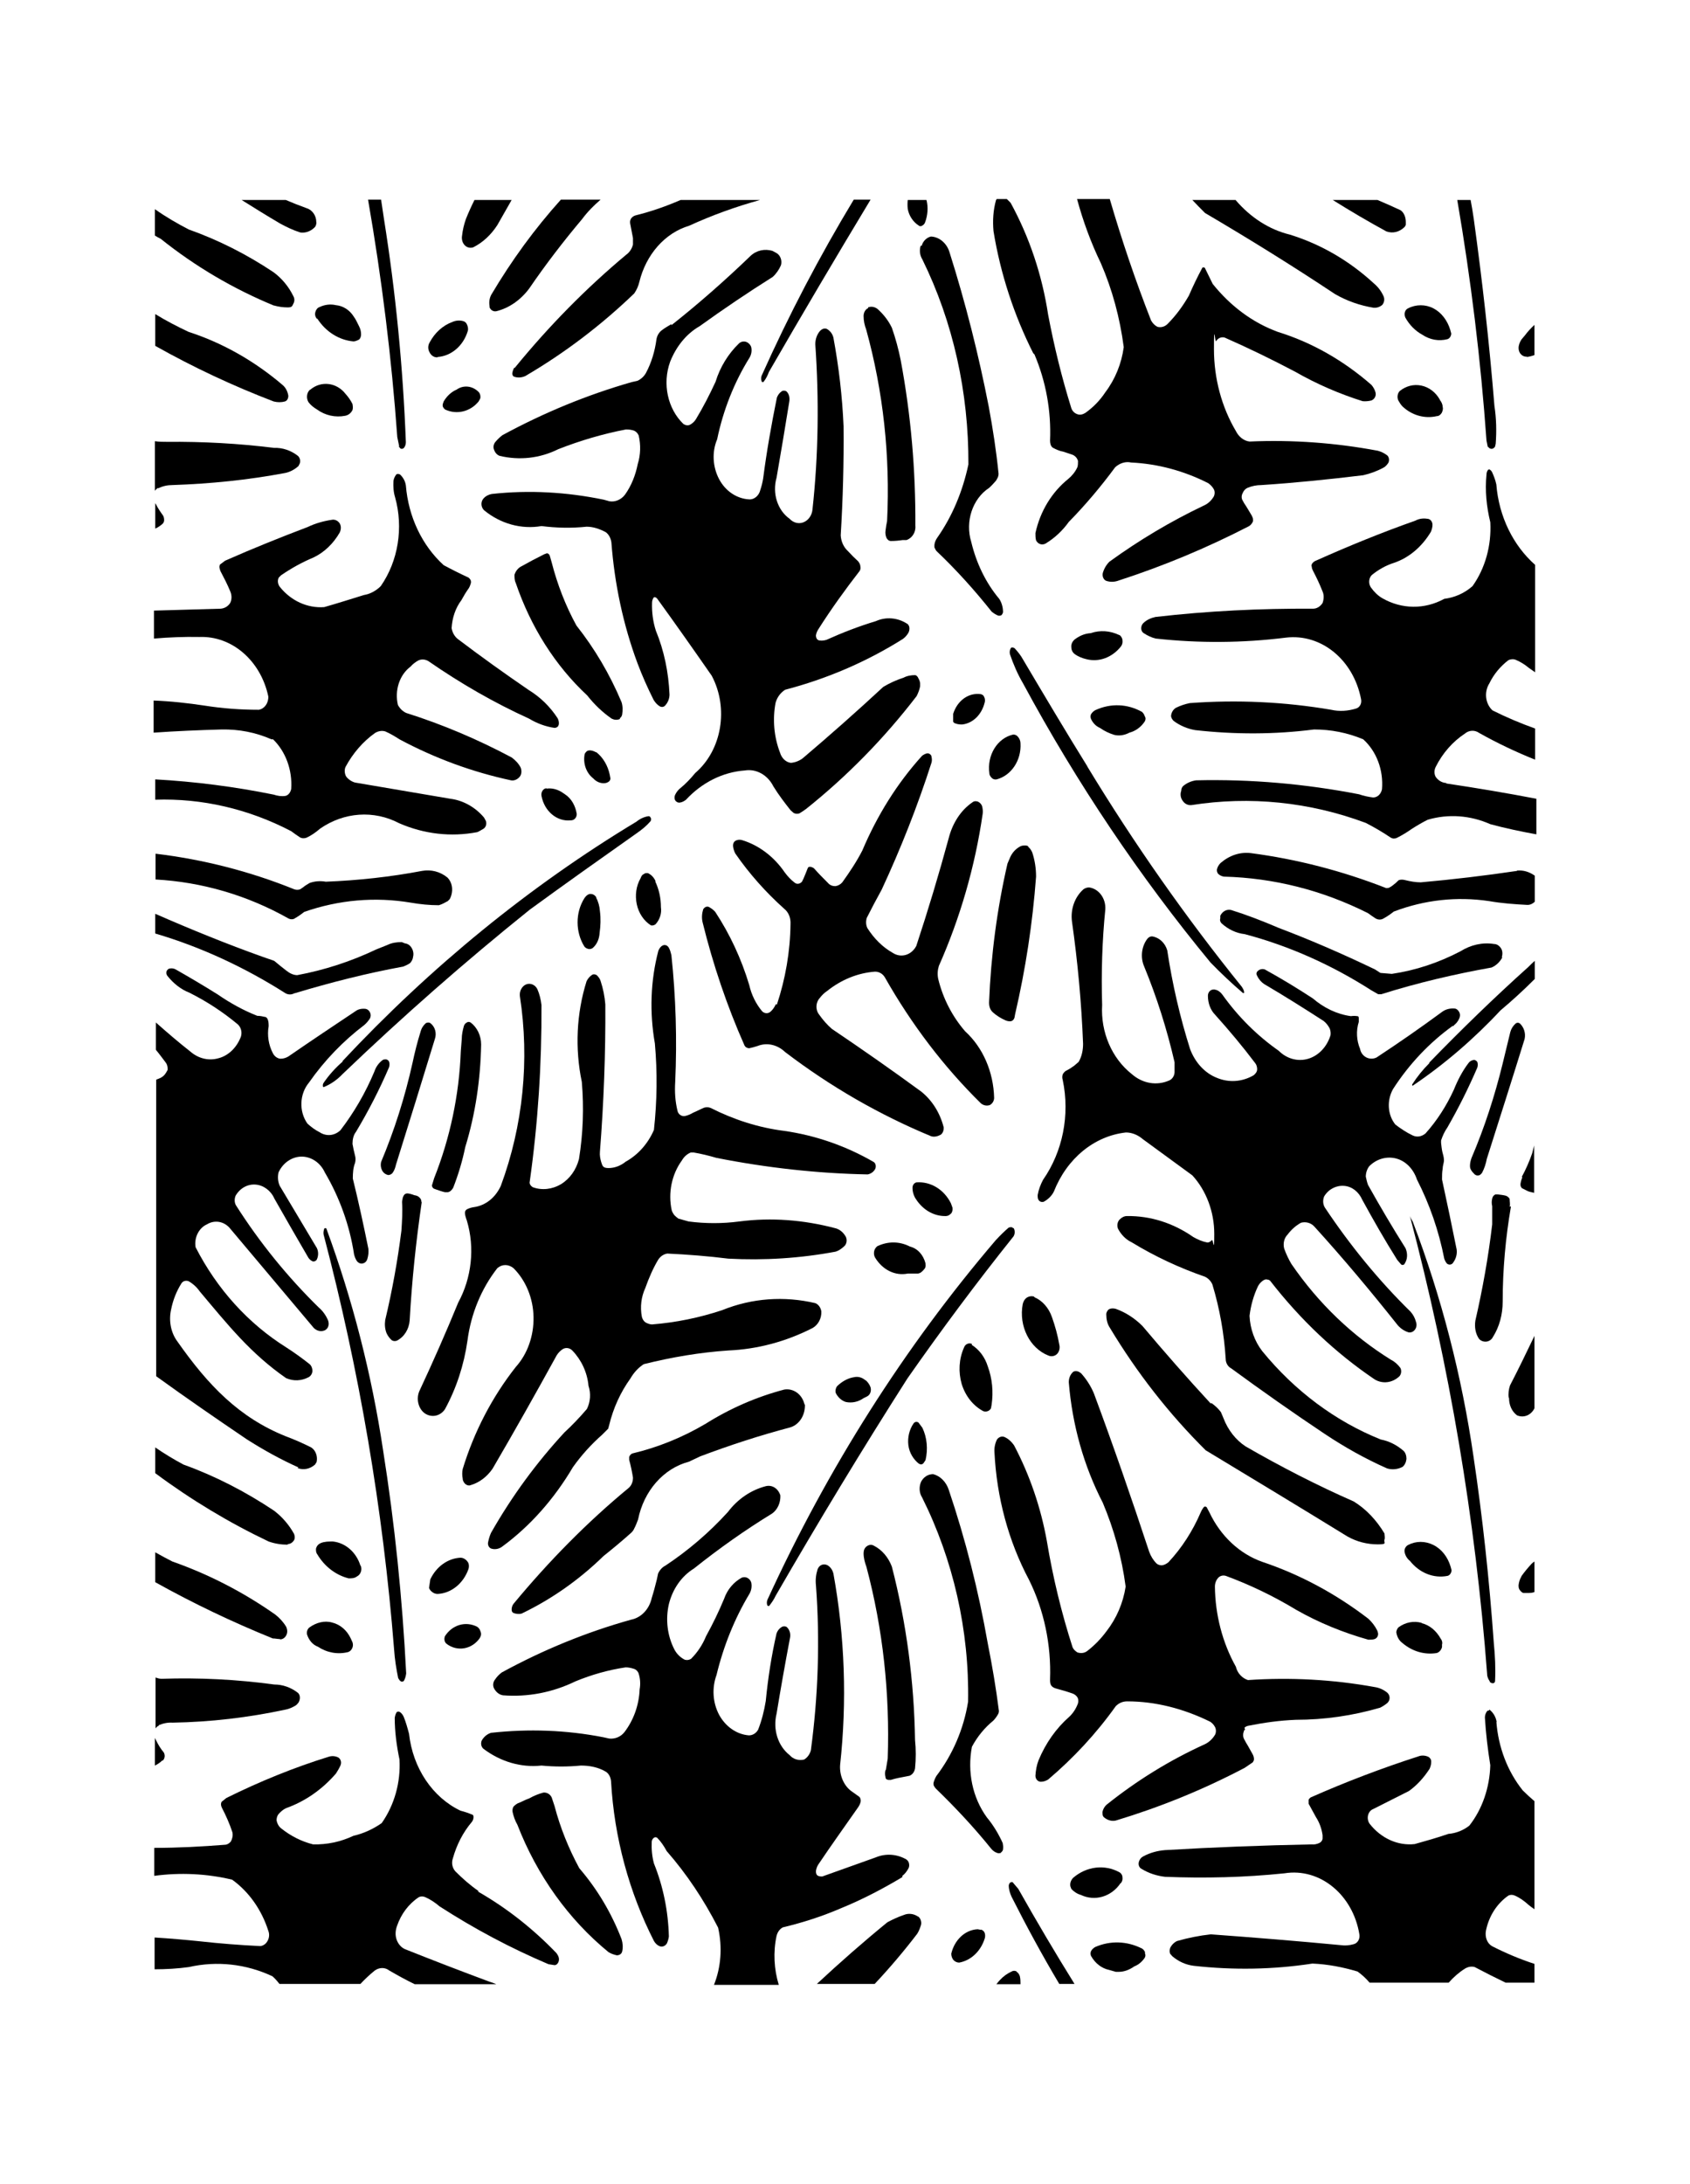
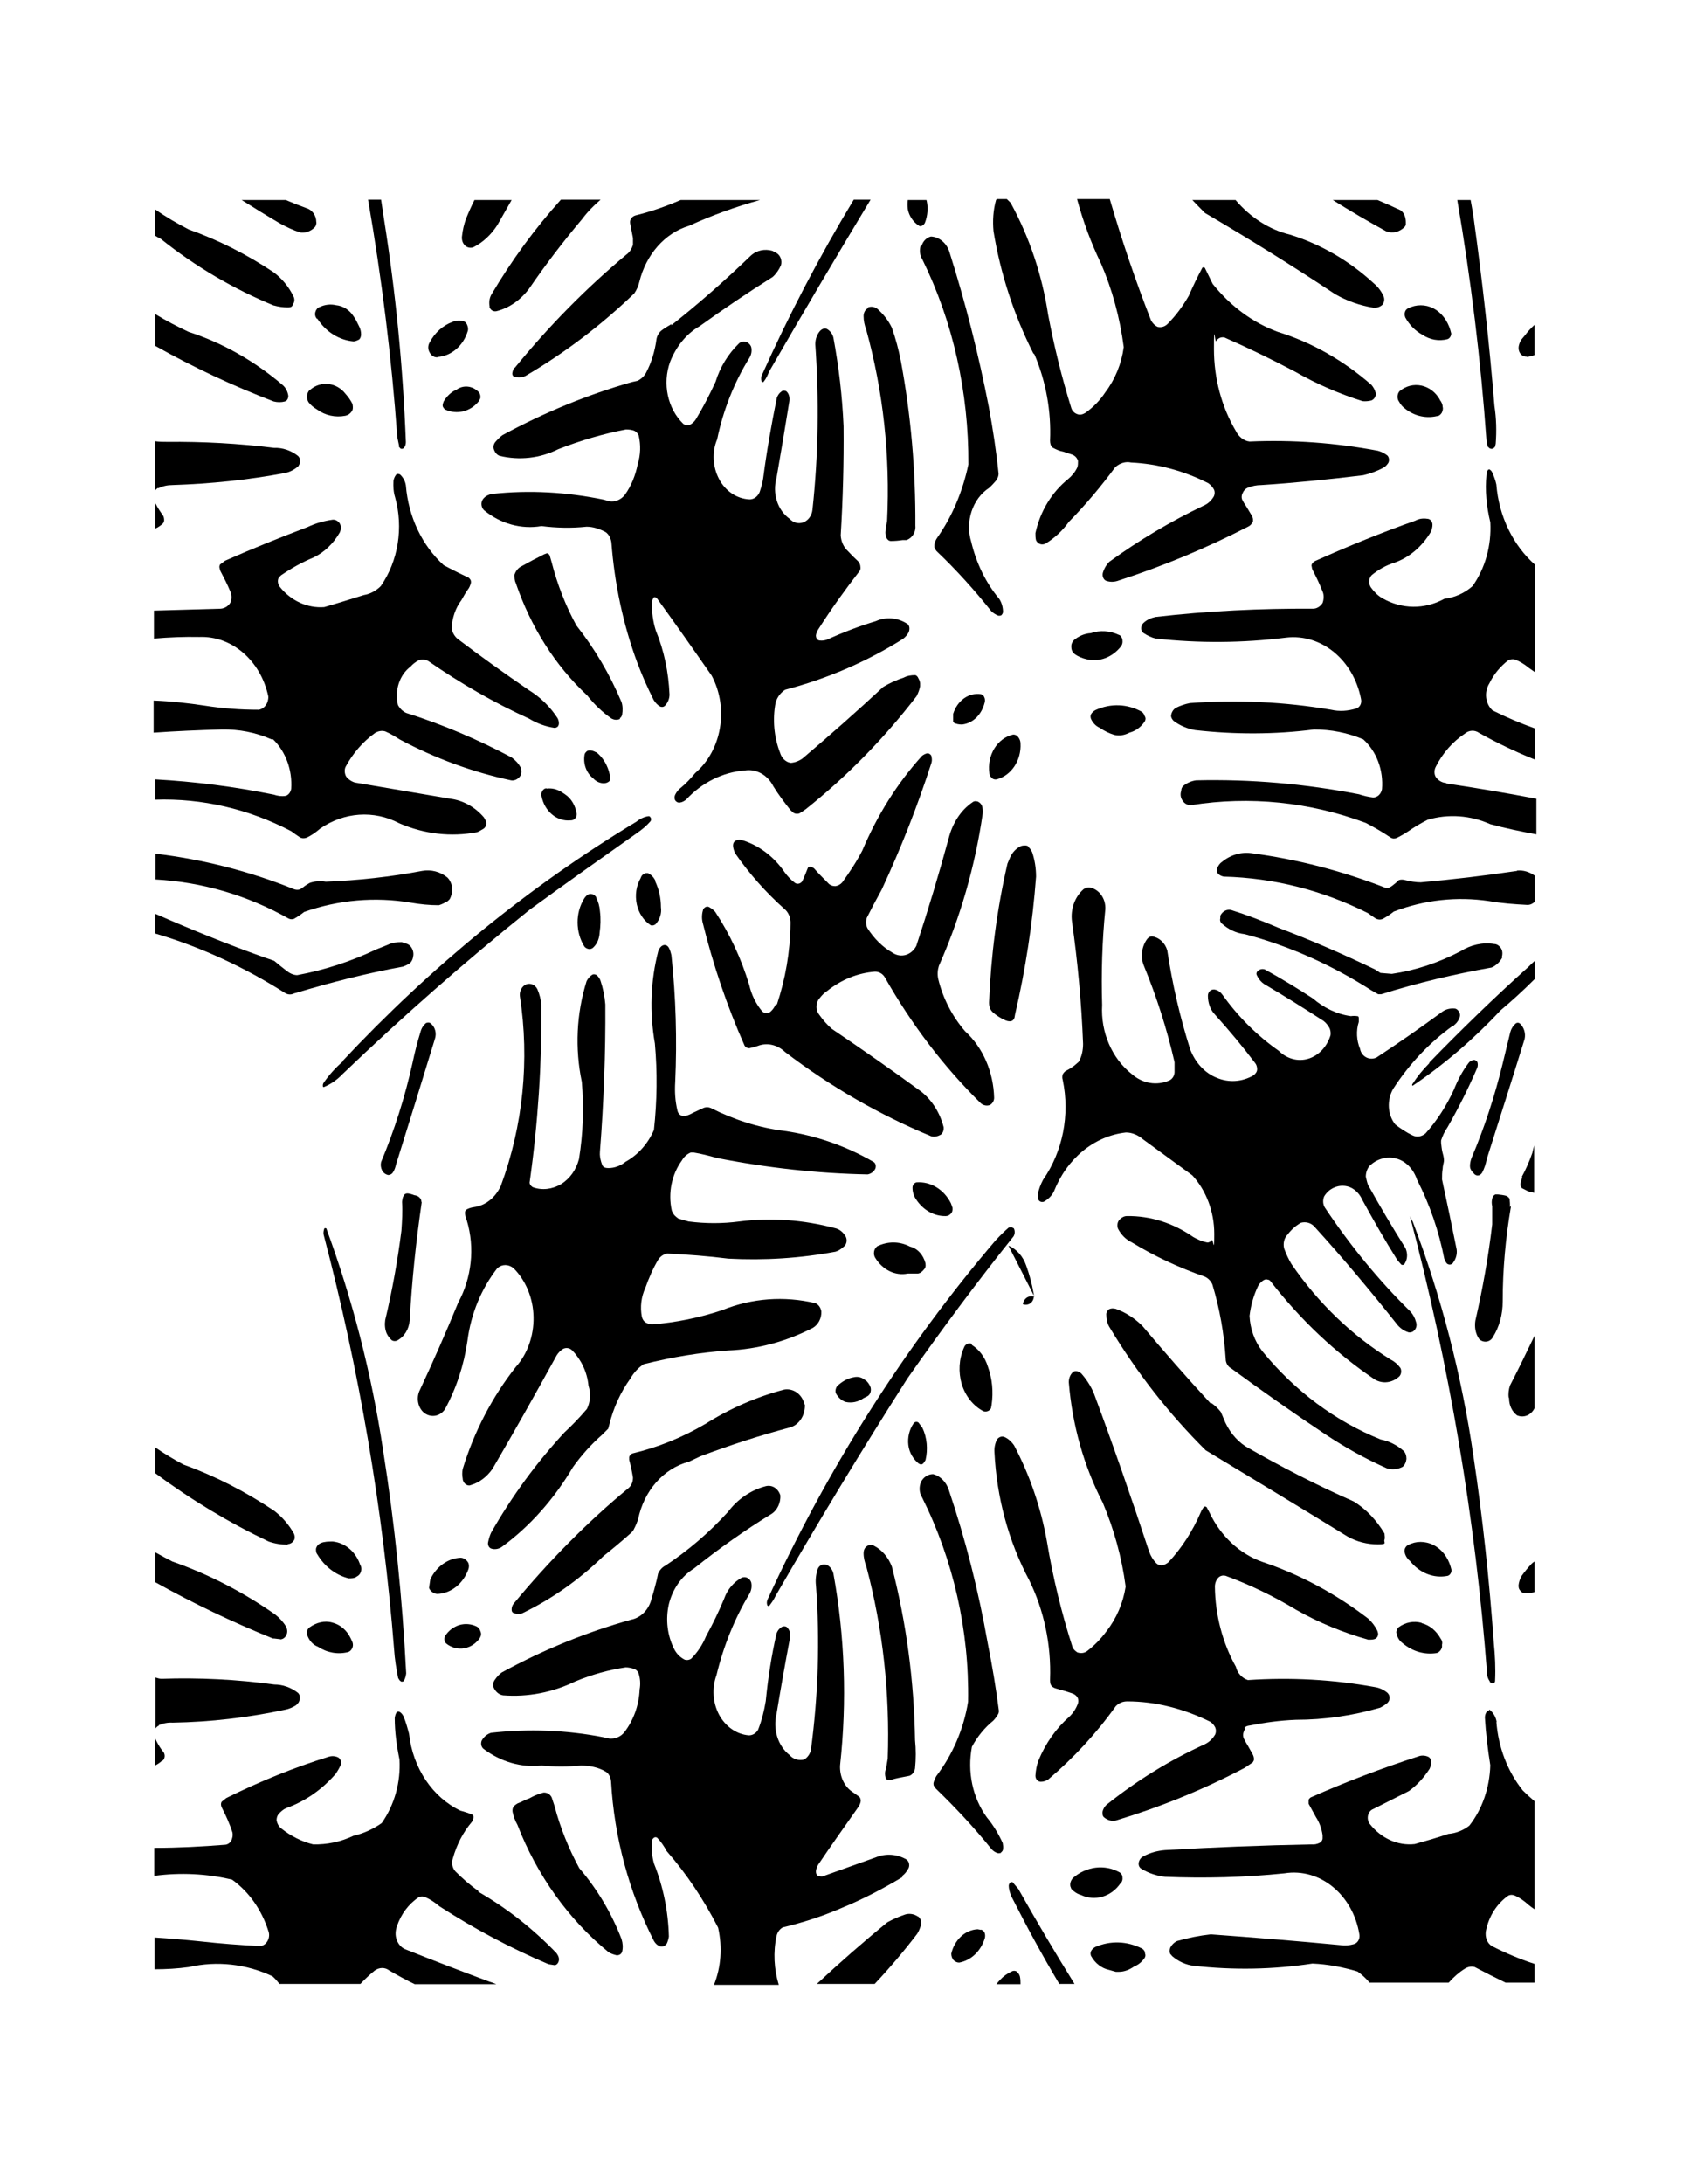
<svg xmlns="http://www.w3.org/2000/svg" version="1.1" id="Livello_1" x="0px" y="0px" viewBox="0 0 935.435 1208.146" style="enable-background:new 0 0 935.435 1208.146;" xml:space="preserve">
  <g id="Capa_1">
    <path d="M189.658,587.283c-3.868,3.341-7.56,7.385-10.549,11.78c-0.352,0.527-0.527,1.231-0.352,1.934c0,0,0,0.352,0.176,0.352   h0.352c3.868-1.582,7.385-4.044,10.374-7.209c33.406-32,67.867-62.24,103.558-90.899l0,0   c19.516-14.242,39.384-28.307,59.075-42.197c2.813-1.934,5.451-4.044,7.736-6.681c0.352-0.527,0.527-1.231,0.176-1.934   c-0.352-0.703-0.879-1.055-1.407-0.879c-2.286,0.352-4.571,1.407-6.505,2.989c-59.251,35.692-113.932,80.35-162.81,132.569h0.176   L189.658,587.283z" />
    <path d="M362.842,487.416c-0.879-1.934-2.286-3.516-4.22-4.396h-1.055c-0.527,0-0.879,0.352-1.231,0.527   c-0.879,0.352-1.407,1.231-1.758,2.286c-2.462,4.22-3.165,9.494-2.11,14.417c1.055,4.923,3.868,9.143,7.736,11.604   c0.879,0.352,1.934,0,2.637-0.527c2.286-2.462,3.516-5.978,2.989-9.494c0-4.923-1.055-9.846-3.165-14.242h0.176L362.842,487.416   L362.842,487.416z" />
    <path d="M329.963,416.209c-1.231-0.703-2.637-1.231-3.868-1.055c-1.055,0-1.934,0.879-2.462,1.934   c-1.055,5.275,0.879,10.549,4.747,13.538c1.582,1.758,3.868,2.813,6.154,2.637c0.879,0,1.758-0.352,2.461-0.879   c0.527-0.352,0.879-1.055,0.879-1.758l-0.352-1.934c-1.055-5.099-3.692-9.67-7.56-12.659l0,0v0.176H329.963z" />
    <path d="M330.139,496.559c-0.879-1.582-2.462-2.286-4.044-1.934c-1.055,0.352-1.934,1.231-2.637,2.286   c-5.099,8.088-4.923,18.813,0,26.725c0.703,0.879,1.582,1.231,2.637,1.407c1.055,0,1.934-0.352,2.637-1.231   c1.934-1.934,2.989-4.747,3.165-7.736c0.527-3.868,0.703-7.912,0.176-11.956c-0.176-2.637-0.879-5.275-2.11-7.56L330.139,496.559   L330.139,496.559z" />
    <path d="M211.46,647.413c0.703,1.407,1.934,2.286,3.341,2.637c1.055,0,2.11-0.527,2.637-1.407c0.879-1.231,1.407-2.813,1.758-4.396   c7.209-23.033,14.417-46.241,21.45-69.273c1.231-3.341,0.176-7.033-2.462-8.967c-0.703-0.527-1.758-0.352-2.462,0   c-1.407,1.231-2.462,2.813-2.989,4.923c-1.758,5.626-3.165,11.253-4.396,17.055l0,0c-4.22,18.989-10.022,37.274-17.406,54.857   C210.581,644.424,210.757,646.007,211.46,647.413L211.46,647.413L211.46,647.413z" />
-     <path d="M239.064,655.501c0,0.879,0.352,1.758,1.231,2.11l1.407,0.527c1.582,0.527,2.989,1.055,4.571,1.407h1.582   c1.231-0.176,2.286-1.231,2.989-2.461c2.813-7.209,5.099-14.769,6.681-22.505c5.626-18.286,8.439-37.45,8.791-56.79   c0-4.923-2.286-9.494-5.802-12.132c-0.703-0.352-1.407-0.527-2.11,0c-0.703,0.352-1.231,0.879-1.582,1.758   c-0.703,2.461-1.231,4.923-1.231,7.385c-0.176,2.286-0.352,4.571-0.527,6.681l0,0c-0.879,24.263-5.978,48.175-14.769,70.328   l-1.231,4.044L239.064,655.501L239.064,655.501z" />
    <path d="M194.054,906.222c-2.11-4.396-5.802-7.56-10.198-8.615c-4.22-1.231-8.791,0-12.483,2.637   c-1.231,0.879-1.758,2.461-1.407,4.044c1.055,3.165,3.165,5.626,5.978,6.681c5.099,3.341,10.901,4.396,16.703,2.989   c1.055-0.352,1.758-1.055,2.286-2.11c0.527-1.055,0.527-2.286,0.176-3.341L194.054,906.222L194.054,906.222z" />
    <path d="M199.504,866.134c-2.286-7.385-8.264-12.659-15.297-13.363l0,0c-2.286,0-4.571,0-6.681,0.879   c-1.231,0.527-2.286,1.582-2.637,3.165c0,1.055,0,2.11,0.703,2.989c4.044,6.857,10.374,11.604,17.406,13.363   c1.582,0,3.165,0,4.571-1.055c2.11-1.055,2.989-3.692,2.11-5.978H199.504z" />
    <path d="M342.974,397.396c0.703-0.352,1.231-1.231,1.407-2.11c0.352-2.286,0.352-4.747-0.352-6.857   c-6.505-15.472-14.945-29.714-24.967-42.373c-5.978-10.901-10.549-22.681-13.714-34.989l-1.055-3.692   c-0.352-0.879-1.055-1.407-1.758-1.231l-1.407,0.527c-4.22,2.11-8.264,4.22-12.308,6.505l0,0c-1.934,0.879-3.341,2.637-4.044,4.747   c0,1.582,0,3.165,0.703,4.571c8.264,24.264,21.802,45.714,39.56,62.24c3.868,4.923,8.439,9.319,13.538,12.835   c1.407,0.703,2.989,0.879,4.571,0.176v-0.352L342.974,397.396z" />
    <path d="M220.603,928.551c0.352,0.879,0.879,1.407,1.582,1.758c0.527,0,1.055,0,1.407-0.527c0.703-1.231,1.055-2.637,1.231-4.044   c-2.11-41.494-6.33-82.811-12.835-123.778l0,0c-6.33-42.022-16.879-82.987-31.296-122.196c0-0.176-0.352-0.352-0.703-0.352   s-0.352,0-0.527,0.352c-0.352,1.055-0.527,2.11-0.352,3.165c19.692,74.899,32.879,151.734,39.033,229.622   c0.352,5.451,1.231,10.725,2.286,16l0,0L220.603,928.551z" />
    <path d="M302.535,436.076c-0.879,0-1.758,0.527-2.286,1.407c-0.527,0.879-0.703,1.758-0.527,2.813   c1.582,8.439,8.439,14.242,16,13.538c0.879,0,1.758-0.176,2.462-0.879c0.704-0.703,1.055-1.582,1.055-2.637   c-0.703-4.571-2.989-8.615-6.505-10.901l-2.11-1.407l0,0c-2.461-1.407-5.099-2.11-7.912-1.758h-0.176v-0.176H302.535z" />
-     <path d="M572.596,717.39c-1.231-0.527-2.813-0.352-4.044,0.352c-1.231,0.703-2.11,2.11-2.462,3.692   c-2.286,12.132,3.868,24.439,14.242,28.483c1.582,0.703,3.516,0.352,4.747-0.879s1.758-3.341,1.231-5.275   c-0.879-5.099-2.286-10.198-4.044-15.121l0,0c-1.758-5.099-5.275-9.143-9.846-11.077l0,0L572.596,717.39z" />
+     <path d="M572.596,717.39c-1.231-0.527-2.813-0.352-4.044,0.352c-1.231,0.703-2.11,2.11-2.462,3.692   c1.582,0.703,3.516,0.352,4.747-0.879s1.758-3.341,1.231-5.275   c-0.879-5.099-2.286-10.198-4.044-15.121l0,0c-1.758-5.099-5.275-9.143-9.846-11.077l0,0L572.596,717.39z" />
    <path d="M526.355,671.501c0.703-0.879,1.055-2.11,0.879-3.341l-0.879-2.461l0,0c-3.868-7.736-11.253-12.132-18.989-11.604   c-1.231,0.176-2.286,1.407-2.286,2.989c0,2.286,0.703,4.571,1.934,6.33c3.868,5.978,10.022,9.494,16.527,9.319   c1.055,0,2.11-0.527,2.813-1.407l0,0L526.355,671.501z" />
    <path d="M479.06,763.631c-1.758-1.582-4.044-2.286-6.33-1.758c-3.516,0.527-6.857,2.462-9.494,5.099   c-0.703,1.055-1.055,2.637-0.527,3.868c1.231,2.286,3.165,4.044,5.451,4.747c3.341,0.703,6.857,0,9.846-2.11l2.11-1.055   c1.582-0.879,2.286-2.989,1.758-4.923c-0.527-1.582-1.582-2.989-2.813-4.044l0,0v0.176H479.06z" />
    <path d="M512.289,698.929c-1.231-4.747-4.396-8.264-8.615-9.319c-5.802-2.989-12.308-2.989-18.11-0.176   c-0.879,0.703-1.582,1.758-1.758,2.989s0,2.461,0.703,3.516c4.044,6.505,10.901,10.022,17.934,8.615h5.451   c0.703,0,1.407-0.352,1.934-0.703c0.703-0.527,1.231-1.055,1.758-1.758l0,0c0.703-0.703,0.879-1.758,0.703-2.813V698.929z" />
    <path d="M831.228,529.613c0.527-1.582,0.527-3.516-0.352-4.923c-0.879-1.407-2.286-2.461-3.868-2.461   c-6.505-1.055-13.011,0.527-18.637,4.044l0,0c-12.132,6.33-24.791,10.549-37.978,12.483l-6.33-0.527l-2.989-1.934   c-17.582-8.439-35.34-16.176-53.45-23.033c-8.615-3.692-17.231-7.033-26.198-9.846c-2.462-0.527-4.747,0.703-5.978,3.165v1.407   c-0.352,1.055,0,2.11,0.703,2.813c3.692,3.341,8.088,5.451,12.835,5.978c24.615,6.505,48.174,17.055,70.152,31.121l3.692,2.11   h1.758c20.044-6.33,40.439-11.077,61.009-14.769c2.461-1.055,4.571-2.989,5.978-5.626L831.228,529.613L831.228,529.613z" />
    <path d="M670.001,776.29c-12.835-13.89-25.318-28.132-37.626-42.725c-4.22-4.22-9.319-7.56-14.769-9.494   c-1.231-0.352-2.637-0.352-3.692,0.176c-0.879,0.527-1.582,1.758-1.582,2.813c0,2.637,0.527,5.275,1.934,7.385   c15.121,25.143,32.879,47.824,53.097,67.867c26.198,15.824,52.395,31.648,78.416,47.648c5.275,2.989,11.077,4.396,16.879,4.396   s2.989-1.055,3.692-2.637c0.352-1.055,0-2.286,0-3.341c-4.396-7.385-10.198-13.538-17.055-17.758   c-20.395-8.967-40.263-19.165-59.779-30.417c-5.451-3.516-9.846-9.143-12.308-15.648l-1.407-3.341l0,0   c-1.407-1.934-3.165-3.516-5.099-4.923h-0.527L670.001,776.29z" />
    <path d="M259.284,868.068c0.352-1.055,0.352-2.286,0-3.341l0,0c-0.879-1.758-2.637-2.989-4.396-2.989   c-7.033,0.352-13.363,4.923-16.703,11.956l-0.703,4.747c0.352,1.055,1.055,1.758,1.758,2.286c0.879,0.703,1.934,1.055,2.989,1.055   C249.789,881.431,256.471,875.98,259.284,868.068L259.284,868.068z" />
-     <path d="M601.959,424.12c-12.132-19.516-23.912-39.384-35.692-59.251c-1.231-2.286-2.813-4.22-4.571-6.154   c-0.352-0.352-0.879-0.527-1.407-0.527c-0.527,0-0.703,0.176-0.879,0.527c-0.527,1.055-0.703,2.11-0.352,3.341   c1.934,5.626,4.22,10.901,7.209,16c29.89,55.383,64.702,107.075,103.734,154.371c5.802,5.978,11.78,11.604,17.934,16.879   c0,0,0.352,0.176,0.703,0c0,0,0-0.176,0-0.352c0-1.055-0.703-2.11-1.231-2.989c-30.945-38.329-59.603-79.119-85.625-122.02l0,0   L601.959,424.12z" />
    <path d="M533.036,400.737c5.802-0.879,10.373-5.626,11.956-11.956c0.527-1.582,0-3.165-0.879-4.22l0,0l-1.055-0.527   c-6.857-1.055-13.187,3.516-15.472,10.901v4.044c0,0.703,0.703,1.055,1.231,1.231c1.407,0.527,2.989,0.703,4.396,0.527H533.036z" />
    <path d="M429.478,555.459c-0.703,1.582-1.758,3.165-2.989,4.22c-1.407,1.231-3.516,1.055-4.747-0.352   c-3.341-4.044-5.802-8.967-7.033-14.417c-4.396-14.593-10.725-28.132-18.813-40.439c-0.879-1.055-2.11-1.934-3.341-2.637   c-1.231-0.703-2.637,0-3.341,1.231c-0.703,2.286-0.879,4.747-0.352,7.033c5.802,23.56,13.538,46.417,23.209,68.218   c0.527,1.055,1.582,1.582,2.637,1.582c1.582-0.352,2.989-0.703,4.571-1.231c5.275-2.11,11.077-0.703,15.297,3.341   c25.143,19.165,52.395,34.813,80.877,46.593c1.758,0.527,3.692,0,5.275-0.879c1.231-0.879,1.758-2.637,1.582-4.22   c-2.11-8.088-6.505-14.945-12.483-19.692c-16.352-11.956-32.703-23.384-49.406-34.637c-2.637-2.286-4.923-4.923-7.033-7.912   c-2.11-2.637-1.934-6.681,0.352-9.143c1.231-1.582,2.462-2.813,4.044-3.868l0,0c7.912-6.33,17.055-10.022,26.549-10.725   c2.11,0,4.22,1.055,5.451,3.165c14.769,26.022,32.527,49.406,53.098,69.625c1.407,1.231,3.165,1.582,4.923,1.055   c1.407-0.703,2.462-2.286,2.462-4.044c-0.352-14.242-6.154-27.78-16-36.747c-7.033-8.088-12.308-18.11-14.945-29.011   c-0.527-2.461-0.352-4.923,0.352-7.209c11.78-26.549,20.044-55.032,24.263-84.218c0.176-1.407,0-2.989-0.352-4.22   c-0.352-1.055-1.231-1.934-2.286-2.461c-1.055-0.352-2.11-0.352-2.989,0.352c-6.505,4.396-11.077,11.604-13.187,19.868   c-5.451,20.044-11.428,39.912-17.934,59.603c-2.637,5.099-8.439,6.857-13.011,3.868c-5.626-3.165-10.374-7.912-14.066-13.714   c-0.879-1.758-0.879-3.868-0.352-5.626c2.637-5.275,5.451-10.549,8.264-15.648c10.549-22.681,19.868-46.241,27.604-70.328   c0.352-1.231,0.176-2.637-0.176-3.868c-0.527-0.879-1.407-1.231-2.11-1.231c-1.055,0.176-2.11,0.703-2.989,1.407   c-13.714,15.121-24.791,32.879-33.055,52.395c-3.165,6.154-7.033,11.956-11.077,17.582c-1.055,1.231-2.462,1.934-3.868,2.11   c-1.582,0-2.989-0.527-4.044-1.758c-2.637-2.637-5.275-5.275-7.736-8.088c-0.703-0.527-1.582-0.879-2.286-0.879   s-1.055,0.352-1.231,0.879c-0.703,1.934-1.582,3.868-2.286,5.626l-0.879,1.758c-1.055,1.231-2.813,1.582-4.044,0.527   c-2.11-1.582-3.868-3.516-5.451-5.626c-5.978-8.791-14.417-15.121-23.736-17.934c-1.231-0.352-2.462-0.176-3.516,0.352   c-0.879,0.527-1.407,1.407-1.407,2.637c0,1.231,0.527,2.989,1.231,4.396c7.912,11.428,17.055,21.626,27.077,30.593   c2.462,1.934,3.692,5.099,3.516,8.439c-0.176,15.297-2.813,30.417-7.56,44.659L429.478,555.459L429.478,555.459z" />
    <path d="M569.256,468.252c-0.527-0.352-1.055-0.527-1.758-0.527s-1.934,0-2.813,0.527c-2.286,1.231-4.22,3.165-5.451,5.802   l-1.582,3.692l0,0c-5.802,25.143-9.143,50.812-10.198,76.833c0,2.11,0.527,4.044,2.11,5.451c1.934,1.758,4.22,3.165,6.505,4.22   c1.055,0.527,2.286,0.879,3.516,0.703c0.879-0.176,1.582-0.879,1.934-1.934l0.352-1.934c5.802-24.967,9.67-50.285,11.604-76.13   c0-4.571-0.703-9.143-2.11-13.363c-0.527-1.231-1.231-2.286-2.286-3.165l0,0L569.256,468.252z" />
    <path d="M233.262,664.995c0-0.703-0.176-1.582-0.703-2.11c-0.703-0.879-1.582-1.407-2.637-1.582c-0.352,0-0.879-0.176-1.231-0.352   c-0.879-0.352-1.758-0.527-2.637-0.703c-1.055-0.176-2.11,0.176-2.637,1.231c-0.176,0.352-0.352,0.703-0.527,1.231   c0,0.703-0.352,1.407-0.352,2.286c0.352,5.275,0,10.549-0.352,15.824l0,0c-2.11,16.703-5.099,33.23-8.967,49.406   c-0.352,2.462-0.176,4.923,0.703,7.209c0.703,1.582,1.758,2.989,2.989,4.044c0.879,0.527,1.934,0.527,2.813,0.176   c4.044-2.11,6.681-6.33,7.033-11.253c1.231-21.978,3.516-43.78,6.681-65.405l0,0h-0.176V664.995z" />
    <path d="M564.86,411.286c0-1.407-0.527-2.637-1.407-3.692c-0.703-0.879-1.582-1.231-2.637-1.231   c-8.791,1.934-14.593,11.428-13.187,21.45c0,1.055,0.703,1.934,1.407,2.637c0.703,0.703,1.758,0.879,2.637,0.703   C559.761,429.043,565.388,420.604,564.86,411.286L564.86,411.286L564.86,411.286z" />
    <path d="M738.923,162.675c6.681,3.868,13.89,6.33,21.275,7.56c1.758,0.176,3.516-0.352,4.923-1.582   c1.055-1.231,1.407-3.165,0.703-4.747c-1.231-2.813-3.165-5.275-5.275-7.033c-13.714-12.659-29.538-21.802-46.593-27.077   c-11.604-2.813-21.978-9.67-30.066-19.165h-23.912c2.286,2.462,4.747,4.923,7.033,7.209   C691.276,132.082,715.362,147.027,738.923,162.675L738.923,162.675L738.923,162.675z" />
    <path d="M614.793,110.632L614.793,110.632L614.793,110.632z" />
    <path d="M572.596,196.082c6.33,14.945,9.319,31.296,8.615,47.648c0,1.582,0.352,2.989,1.407,3.868   c1.934,1.055,3.868,1.934,5.978,2.286c1.582,0.527,3.165,1.055,4.747,1.582c1.582,0.527,2.813,1.758,3.341,3.516   c0,1.231,0,2.462-0.352,3.516c-1.231,2.637-2.989,4.747-5.099,6.505c-8.967,7.209-15.472,17.758-18.11,29.89   c0,1.407,0,2.813,0.352,4.044c1.055,2.11,3.341,2.813,5.275,1.758c4.923-2.989,9.319-7.033,12.835-11.956   c9.143-9.319,17.758-19.516,25.67-30.241c2.461-2.286,5.802-3.341,8.791-2.637c14.769,0.703,29.187,4.571,42.725,11.428   c1.231,0.879,2.462,2.11,3.165,3.516c0.527,1.055,0.527,2.462,0,3.692c-1.407,2.462-3.341,4.22-5.802,5.275   c-18.11,8.615-35.516,18.989-52.042,30.945c-1.758,1.758-2.989,3.868-3.692,6.33c-0.352,1.758,0.352,3.516,1.758,4.22   c2.462,0.879,4.923,0.703,7.209-0.176c24.439-7.912,48.526-17.934,71.735-29.89c1.055-0.527,1.934-1.582,2.461-2.813v-1.055   c0-0.703-0.352-1.407-0.703-2.11c-1.407-2.286-2.637-4.571-4.22-6.857l-1.055-1.934c-0.527-1.231-0.352-2.637,0.352-3.868   c0.527-1.231,1.407-2.11,2.461-2.637c2.461-1.055,5.099-1.582,7.736-1.582c18.813-1.231,37.626-3.165,56.439-5.451   c3.868-0.879,7.736-2.286,11.253-4.22c1.055-0.527,1.934-1.582,2.637-2.637c0.703-1.407,0.352-3.165-0.527-4.044   c-1.582-1.231-3.341-2.11-5.275-2.637c-23.384-4.396-47.296-6.154-71.031-5.099c-3.165-0.352-5.978-2.637-7.56-5.802   c-7.912-13.363-12.132-29.187-12.132-45.362s0.527-3.165,1.231-4.396c1.055-1.758,2.989-2.462,4.747-1.934   c13.187,5.802,26.198,12.132,38.857,18.813c11.956,6.857,24.615,12.308,37.45,16.352c1.582,0.176,3.165,0,4.747-0.352   c1.582-0.527,2.813-2.286,2.461-4.22c-0.352-1.582-1.231-3.165-2.286-4.396c-15.472-13.538-33.055-23.56-51.867-29.362   c-13.89-5.099-26.198-14.242-36.044-26.549c-1.407-2.813-2.813-5.802-4.22-8.615c0-0.352-0.527-0.527-0.879-0.527   c-0.352,0-0.527,0-0.703,0.352c-2.637,4.923-5.099,10.022-7.385,15.297c-3.341,5.802-7.209,11.077-11.78,15.648   c-1.582,1.582-3.692,2.11-5.626,1.582c-1.407-0.703-2.637-1.934-3.516-3.516c-8.615-21.978-16.176-44.307-22.857-67.163h-18.11   c3.341,12.308,7.736,24.264,13.187,35.516c6.33,14.593,10.549,30.241,12.659,46.417c-1.231,9.143-4.747,17.758-10.198,24.967   c-2.989,4.571-6.857,8.439-11.077,11.428c-1.407,0.879-2.989,1.231-4.396,0.703c-1.582-0.527-2.813-1.758-3.341-3.341   c-5.275-16.879-9.494-34.11-12.835-51.692c-3.341-21.978-10.373-42.901-20.747-61.889c-0.703-0.703-1.407-1.407-2.11-2.11h-5.626   c0,0.176-0.176,0.352-0.352,0.527c-1.582,5.626-1.934,11.428-1.407,17.231c3.868,23.736,11.428,46.593,21.978,67.515   L572.596,196.082L572.596,196.082z" />
    <path d="M803.449,868.596l-0.527-1.934l0,0c-1.582-5.275-4.923-9.67-9.494-11.956c-4.571-2.286-9.67-2.286-14.066,0   c-1.231,0.703-2.11,2.11-1.934,3.692c0.352,2.11,1.407,3.868,2.989,5.099c5.275,6.681,13.187,9.846,20.923,8.264   C802.57,871.409,803.45,870.002,803.449,868.596L803.449,868.596L803.449,868.596z" />
    <path d="M786.922,897.782c-4.396-1.231-8.967-0.352-12.835,2.461c-0.703,0.703-1.055,1.582-1.231,2.637   c0.352,2.637,1.582,4.747,3.516,6.154c5.451,4.571,12.132,6.505,18.813,5.451c1.407-0.352,2.637-1.758,2.989-3.341v-1.407   c0.352-1.055,0-2.286-0.703-3.165c-2.462-4.396-6.154-7.56-10.549-8.615l0,0L786.922,897.782z" />
    <path d="M632.199,393.88c-8.088-4.571-17.406-4.923-25.846-1.055c-1.055,0.527-1.758,1.231-2.461,2.286   c-0.352,0.879-0.352,1.758,0,2.637c1.055,2.286,2.813,4.044,4.923,4.923c2.461,1.758,5.099,2.989,7.912,3.868   c2.813,0.703,5.802,0.176,8.439-1.231c3.341-0.879,6.33-2.989,8.439-6.154c0.527-0.879,0.703-1.934,0-2.989l0,0   c-0.352-1.055-0.879-1.934-1.758-2.462h0.352V393.88z" />
    <path d="M823.668,247.069c0.352,0.703,1.055,1.231,1.934,1.231c0.879,0,1.407-0.527,1.934-1.231l0.352-1.582   c0.527-7.033,0.352-14.066-0.703-20.923c-2.813-34.637-6.681-69.097-11.428-103.383c-0.527-3.516-1.055-7.033-1.758-10.549h-7.385   c7.56,43.956,13.011,88.438,16.176,133.097l0.703,3.516h0.176L823.668,247.069z" />
    <path d="M845.118,197.488c1.407-0.176,2.813-0.527,4.22-1.055l0,0V179.73c-1.934,1.758-3.692,3.692-5.275,5.802l-1.934,2.286   c-0.879,1.407-1.582,2.989-1.582,4.747c0,2.813,2.11,4.923,4.571,4.747l0,0L845.118,197.488L845.118,197.488z" />
    <path d="M767.406,128.038c3.516,1.231,7.209,0.352,10.022-2.462c0.352-0.352,0.527-0.703,0.703-1.231c0-0.527,0-1.055,0-1.582   c0-2.637-1.055-5.275-2.989-6.505c-4.22-1.934-8.44-3.868-12.659-5.626h-24.791C747.538,116.786,757.384,122.588,767.406,128.038   h-0.176H767.406z" />
    <path d="M777.779,175.51c2.286,4.22,5.626,7.56,9.494,9.67c4.22,2.813,9.143,3.692,13.89,2.462c1.231-0.352,2.11-1.758,2.11-3.165   l-0.527-1.934l0,0c-1.582-5.275-4.923-9.67-9.319-11.956c-4.396-2.286-9.67-2.286-14.066,0c-0.879,0.352-1.582,1.231-1.758,2.286   c-0.352,1.055,0,2.11,0.352,2.989v-0.352H777.779z" />
    <path d="M796.944,221.047c-2.286-4.044-5.978-6.857-10.198-7.736c-4.22-0.879-8.439,0.176-11.956,2.989   c-1.231,1.231-1.582,3.341-0.879,5.099c0.703,1.231,1.407,2.462,2.462,3.516c5.275,4.923,12.308,6.857,18.989,5.275   c1.055,0,1.934-0.703,2.637-1.758c0.527-1.055,0.879-2.286,0.527-3.341l0,0c0-1.407-0.703-2.813-1.582-3.868l0,0V221.047z" />
    <path d="M490.137,979.187c-0.352,1.231-0.352,2.637,0,4.044c0,0.879,0.879,1.407,1.582,1.407h1.407   c2.813-0.879,5.802-1.407,8.615-1.934l1.758-0.352c1.582-0.703,2.637-2.11,2.989-4.044c0.527-5.275,0.527-10.549,0-15.648   c-0.527-32.527-4.747-64.702-12.835-95.998c-1.934-5.099-5.451-9.319-10.022-11.604c-1.231-0.703-2.637-0.527-3.868,0.352   c-1.231,0.879-1.758,2.286-1.758,3.868c0,2.637,0.703,5.099,1.582,7.56c9.143,34.285,13.011,70.152,11.78,106.02   c-0.352,2.11-0.703,4.22-1.055,6.33l0,0L490.137,979.187z" />
    <path d="M560.992,679.589c-0.352-0.352-0.703-0.703-1.231-0.703s-1.055,0-1.582,0.352c-2.461,2.11-4.747,4.396-7.033,6.857   c-50.46,59.075-93.009,126.064-126.415,199.029c-0.352,1.055-0.352,2.11,0,2.989c0,0,0.352,0.352,0.527,0.352   c0.352,0,0.527,0,0.703-0.352c1.231-1.582,2.462-3.341,3.341-5.275c23.56-40.791,47.824-80.877,72.965-120.262l0,0   c18.813-26.901,38.329-53.098,58.724-78.592c0.879-1.407,0.879-3.341,0-4.747V679.589L560.992,679.589z" />
    <path d="M508.773,809.696c0.703,0.703,1.758,0.527,2.461-0.352l1.055-1.582c1.407-5.978,0.879-12.483-1.758-17.934l-2.11-2.813l0,0   c-0.879-0.703-2.11-0.527-2.813,0.527c-2.286,3.341-3.341,7.736-2.813,11.956s2.813,7.912,5.978,10.374l0,0L508.773,809.696z" />
    <path d="M265.613,906.046c0.703-1.055,0.879-2.286,0.352-3.516l0,0c-0.352-1.231-1.055-2.11-1.934-2.637   c-6.33-3.165-13.714-1.055-17.758,5.275c-0.527,1.407-0.352,2.989,0.703,4.044c5.978,4.747,14.417,3.341,18.813-3.341h-0.176   V906.046z" />
    <path d="M445.302,776.993c-1.231-5.626-6.154-9.143-11.253-8.264c-15.297,4.044-29.89,10.374-43.604,18.989   c-12.835,7.56-26.373,13.011-40.439,16.352c-0.879,0.352-1.407,1.055-1.758,1.934v1.582c0.879,3.165,1.582,6.505,2.11,9.846   c0,2.11-0.703,4.22-2.286,5.626c-23.033,18.989-44.307,40.615-63.823,64.174c-0.703,0.879-1.055,2.11-1.055,3.165   s0.352,1.582,1.055,1.934c1.407,0.527,2.989,0.703,4.396,0.352c16.527-7.912,31.824-18.637,45.362-31.824   c5.275-4.22,10.374-8.439,15.472-13.011c0.703-0.703,1.231-1.407,1.582-2.286c0.879-1.582,1.407-3.165,2.11-4.923   c3.165-15.824,14.066-28.307,28.132-32c2.11-1.055,4.22-1.934,6.33-2.989l0,0c16.352-6.154,33.055-11.604,49.758-16   c5.275-1.582,8.615-7.209,8.088-13.363v0.703L445.302,776.993z" />
    <path d="M824.371,930.134c0.527,0.703,1.231,1.055,1.934,1.055c0.703,0,1.231-0.527,1.231-1.231c0.352-7.033,0-14.066-0.703-21.099   c-2.461-34.637-6.154-69.097-11.253-103.207c-6.505-44.659-17.758-88.262-33.582-129.756c-0.527-1.055-1.231-2.11-1.582-3.165l0,0   c21.802,82.636,36.219,167.381,42.725,253.358c0,1.582,0.703,2.989,1.582,4.22h-0.352V930.134z" />
    <path d="M312.557,792.29c-15.472,16.703-29.187,35.34-40.791,55.735c-0.703,1.582-1.231,3.341-1.582,5.099   c-0.352,1.407,0.352,2.989,1.582,3.516c1.934,0.703,4.22,0.352,5.978-0.879c15.648-11.428,29.011-26.549,39.384-44.131   c4.747-6.681,10.198-12.659,16.176-17.934l3.341-3.341l0.527-1.934c2.286-9.494,6.33-18.286,11.78-25.846   c1.934-3.341,4.396-5.978,7.385-7.912l0,0c15.472-3.868,31.121-6.505,46.769-7.56c16.176-0.703,32-4.923,46.769-12.483   c2.989-1.758,4.923-5.275,4.747-9.143c-0.352-2.11-1.582-3.868-3.341-4.571c-17.231-4.044-34.989-2.813-51.516,3.868   c-12.659,4.22-25.67,6.857-38.857,7.912c-1.231,0-2.462-0.527-3.516-1.055c-1.055-0.703-1.758-1.758-2.11-3.165   c-1.055-5.451-0.352-11.077,1.934-16c1.934-5.451,4.22-10.725,7.033-15.472c1.231-1.934,2.989-3.165,5.099-3.516   c11.253,0.527,22.505,1.407,33.758,2.813c19.868,1.055,39.736-0.176,59.427-3.868c1.758-0.527,3.165-1.582,4.571-2.813   c1.582-1.231,1.934-3.692,1.055-5.451c-1.407-2.461-3.516-4.22-5.978-4.747c-17.406-4.571-35.164-5.978-52.923-3.692   c-9.319,1.231-18.813,1.231-28.132,0l-5.626-1.582c-0.703-0.527-1.407-1.055-2.11-1.758c-0.703-0.879-1.231-1.758-1.582-2.813   c-2.11-9.67,0-19.868,5.626-27.604c1.231-2.11,2.813-3.516,4.923-4.396h1.582c4.22,0.703,8.439,1.758,12.659,2.989   c27.604,5.451,55.735,8.615,83.691,9.143c1.758-0.352,3.341-1.407,4.22-3.165c0.527-1.407,0.176-2.989-0.879-3.692   c-15.472-8.967-32.351-14.769-49.582-17.231c-14.066-1.758-27.78-6.154-40.615-12.659c-1.231-0.527-2.462-0.527-3.692-0.176   c-2.11,0.879-4.044,1.934-6.154,2.813c-1.407,0.879-2.813,1.407-4.22,1.758c-1.934,0.527-4.044-0.879-4.396-2.989   c-1.231-5.099-1.582-10.374-1.231-15.824c1.055-23.384,0.352-46.945-2.11-70.152c-0.352-1.407-0.703-2.813-1.407-4.044   c-0.703-1.407-2.286-1.934-3.516-1.231c-1.055,0.527-1.758,1.582-2.286,2.813c-4.396,16.703-4.923,34.285-1.934,51.34   c1.407,15.824,1.231,31.824-0.527,47.823c-3.341,7.736-8.967,13.89-15.648,17.582c-2.813,2.286-6.154,3.516-9.494,3.516   c-3.341,0-3.341-1.407-4.044-3.341c-0.527-1.758-0.879-3.692-0.703-5.626c2.11-27.077,3.165-54.328,2.989-81.581   c-0.352-4.396-1.231-8.791-2.637-13.011c-0.352-1.231-1.231-2.286-2.11-3.165c-0.879-0.527-1.934-0.703-2.813,0   c-1.231,0.879-2.11,1.934-2.813,3.341c-5.626,17.934-6.505,37.274-2.637,55.735c1.231,14.242,0.703,28.659-1.582,42.725   c-1.582,5.978-5.099,10.901-10.022,13.89c-4.747,2.813-10.549,3.516-15.648,1.582c-0.527-0.352-0.879-0.703-1.231-1.231   c-0.352-0.527-0.527-1.231-0.352-1.758c4.571-32.351,6.681-65.053,6.505-97.756c-0.352-2.989-1.055-5.978-2.286-8.791   c-1.231-2.461-3.868-3.516-6.154-2.637c-2.286,0.879-3.868,3.692-3.516,6.505c5.451,35.34,1.758,71.735-10.549,104.965   c-2.989,6.505-8.439,10.901-14.945,11.78c-1.231,0.176-2.462,0.527-3.516,1.055c-0.879,0.352-1.407,1.055-1.407,2.11   s0.527,2.813,1.055,4.22c4.571,15.121,2.637,31.824-4.747,45.362c-6.857,16.703-14.066,33.055-21.626,49.23   c-1.758,4.396-0.352,9.67,3.165,12.132c3.692,2.461,8.439,1.582,11.077-2.286c6.33-11.604,10.549-24.439,12.483-37.978   c1.934-14.945,7.736-28.835,16.527-40.088c2.637-2.286,6.154-2.286,8.967,0c6.857,6.857,10.901,16.703,11.077,27.077   c0.176,10.374-3.341,20.395-9.846,27.604c-13.011,16.527-23.033,35.692-29.362,56.438c-0.352,1.758-0.352,3.516,0,5.275   c0,1.231,0.703,2.286,1.407,2.989c0.879,0.703,1.934,1.055,2.813,0.703c4.923-1.407,9.143-4.571,12.308-9.143   c12.132-20.747,23.912-41.67,35.516-62.768c0.879-1.407,2.11-2.637,3.516-3.516c1.758-0.879,3.692-0.527,5.099,0.879   c4.923,5.099,8.264,11.956,8.967,19.516c1.407,4.22,1.055,8.967-0.879,12.835c-4.044,4.747-8.264,9.143-12.659,13.187   L312.557,792.29L312.557,792.29z" />
    <path d="M835.624,667.633c0.352-1.407,0-2.813,0-4.044c0-0.527-0.352-0.879-0.703-1.231c-0.352-0.352-0.879-0.703-1.407-0.879   c-1.407-0.352-2.813-0.527-4.396-0.703h-1.407c-0.879,0.352-1.582,1.231-1.758,2.286c-0.352,1.407-0.352,2.813,0,4.22v10.022l0,0   c-2.11,17.934-5.275,35.692-9.319,53.273c-0.527,3.516,0,7.209,2.11,10.198c1.055,1.055,2.461,1.582,4.044,1.407   c1.407-0.176,2.813-1.055,3.516-2.461c3.692-5.802,5.451-12.659,5.451-19.692c0-17.582,1.582-35.165,4.571-52.57h-0.352   L835.624,667.633z" />
    <path d="M538.135,743.587c-0.879-0.527-1.758-0.527-2.637-0.176c-0.879,0.352-1.582,1.055-1.934,2.11   c-2.813,6.33-3.165,13.538-1.231,20.22c2.11,6.681,6.33,11.956,11.956,14.945c1.582,0.527,3.341,0,4.22-1.582l0.352-1.934   c1.055-7.209,0.352-14.593-2.11-21.275l0,0c-1.582-5.099-4.747-9.319-8.967-11.956L538.135,743.587L538.135,743.587z" />
    <path d="M841.25,566.184c-0.703-0.527-1.582-0.527-2.286,0c-1.407,1.231-2.462,2.813-2.989,4.747l-4.22,17.406l0,0   c-4.396,17.934-10.022,35.34-17.231,52.219c-0.527,1.407-0.879,2.989-0.879,4.396s0.352,1.758,0.703,2.462   c0.527,0.879,1.231,1.582,1.934,2.286c0.703,0.527,1.407,0.703,2.11,0.527c0.703,0,1.407-0.703,1.934-1.407   c1.231-2.286,2.11-4.923,2.637-7.736c7.033-22.154,14.066-44.131,20.923-66.284C844.591,571.635,843.536,568.294,841.25,566.184   L841.25,566.184z" />
    <path d="M688.814,955.803c0.527-0.527,1.231-0.879,1.934-1.055l0,0c8.791-1.758,17.582-2.989,26.549-3.341   c15.824,0,31.472-2.286,46.593-6.681c1.407-0.703,2.813-1.582,4.044-2.637c0.703-0.703,1.231-1.582,1.231-2.813   s-0.527-2.11-1.231-2.813c-2.11-1.758-4.571-2.813-7.033-3.165c-23.209-4.22-46.769-5.451-70.152-3.868   c-3.165-1.055-5.802-3.692-6.681-7.385c-7.385-13.187-11.428-28.659-11.604-44.307c0-2.11,0.879-4.22,2.461-5.451   c1.055-0.703,2.286-0.879,3.516-0.527c13.363,4.923,26.549,11.253,39.033,18.813c12.659,7.209,26.198,12.659,39.912,16.527   c1.231,0,2.461,0,3.516-0.352c0.879-0.352,1.582-1.055,1.758-1.934c0.352-0.879,0-1.934-0.352-2.813   c-1.231-2.462-2.989-4.747-4.923-6.505c-18.11-13.89-37.802-24.439-58.724-31.472c-12.483-4.396-23.033-14.242-29.187-27.252   l-1.582-2.989c0,0-0.527-0.352-0.703-0.352c-0.352,0-0.527,0-0.879,0.352c-0.703,0.879-1.231,1.758-1.758,2.989   c-4.396,10.198-10.374,19.516-17.758,27.428c-1.055,0.879-2.286,1.582-3.692,1.758c-1.055,0-2.286-0.352-2.989-1.055   c-1.758-1.758-3.165-4.044-4.044-6.505c-9.67-29.362-19.868-58.724-30.593-87.559c-1.758-4.22-4.22-7.912-7.033-11.077   c-0.879-0.703-1.758-1.231-2.813-1.231c-1.055,0-1.407,0.176-1.934,0.703c-1.407,1.407-2.11,3.341-2.11,5.451   c1.934,23.56,8.264,46.241,18.813,66.636c6.154,14.593,10.549,30.241,12.659,46.417c-1.407,9.143-5.099,17.582-10.549,24.615   c-2.989,4.044-6.505,7.736-10.374,10.725c-1.582,1.407-3.692,1.758-5.802,1.055c-1.055-0.703-2.11-1.582-2.637-2.813   c-6.154-18.989-10.901-38.681-14.242-58.724c-3.341-18.637-9.494-36.571-18.11-52.922c-1.407-2.11-3.341-3.868-5.451-4.747   c-1.407-0.527-2.989,0-4.044,1.407c-1.055,2.11-1.582,4.571-1.407,7.033c1.231,24.967,7.736,49.23,19.165,70.68   c8.264,16.703,12.308,35.868,11.604,55.031c0,1.055,0,2.286,0.527,3.165c0.527,0.879,1.407,1.407,2.462,1.758   c3.165,0.879,6.33,1.758,9.319,2.813c1.055,0.352,2.11,1.055,2.813,2.11c0.527,0.879,0.703,2.11,0.352,3.341   c-1.055,2.989-2.813,5.626-4.923,7.56c-7.209,6.33-13.011,14.593-16.879,23.912c-1.055,2.637-1.582,5.626-1.758,8.615   c0,1.934,1.407,3.341,2.989,3.341c1.582,0,2.813-0.527,4.044-1.231c13.89-11.78,26.549-25.318,37.45-40.615   c1.758-1.758,3.868-2.637,6.33-2.637c15.648,0,31.121,4.044,45.538,11.077c1.407,0.703,2.461,1.934,3.165,3.341   c0.527,1.231,0.527,2.637,0,3.868c-1.407,2.462-3.516,4.396-5.802,5.451c-19.34,8.791-37.626,20.044-54.504,33.582   c-1.055,1.055-1.758,2.286-2.11,3.868c0,1.055,0,2.286,0.879,2.989c1.934,1.582,4.22,2.286,6.505,1.758   c24.439-7.385,48.351-17.055,71.383-29.187l4.396-2.989c0.352-0.527,0.703-1.055,0.703-1.758c0-1.055-0.352-2.11-0.879-2.989   c-1.231-2.11-2.286-4.22-3.516-6.154l-1.231-2.286c-0.527-1.231-0.527-2.637,0-3.868c0-0.527,0.352-0.879,0.703-1.055   L688.814,955.803L688.814,955.803z" />
    <path d="M804.504,567.415c1.407-1.055,2.461-2.286,3.165-3.868c0.527-1.055,0.703-2.462,0-3.692   c-0.527-1.055-1.582-1.934-2.637-1.934c-2.286-0.176-4.747,0.352-6.681,1.758c-11.956,8.791-24.088,17.231-36.395,25.318   c-1.758,0.879-3.868,0.879-5.626,0c-1.758-0.879-3.165-2.637-3.516-4.747c-1.934-4.571-2.286-10.022-0.703-14.945v-1.582   c0-0.879,0-1.582-0.879-1.582c-1.055-0.176-2.286-0.176-3.516,0c-7.736-1.055-14.945-4.571-21.099-9.846   c-8.615-5.626-17.582-11.077-26.549-16c-1.582-0.527-3.165,0-4.22,1.231c-0.527,0.703-0.527,1.582,0,2.286   c0.879,1.934,2.286,3.516,3.868,4.571c11.077,6.505,21.978,13.363,32.879,20.395c1.407,1.055,2.462,2.461,3.341,4.044   c0.527,1.231,0.703,2.461,0.527,3.868c-1.934,6.33-6.505,11.253-12.308,13.011c-5.803,1.758-11.956,0-16.351-4.396   c-11.78-8.264-22.329-18.637-31.121-30.945c-0.879-1.231-1.934-2.11-3.165-2.637l-1.407-0.352c-0.879,0-1.758,0.176-2.461,0.879   s-1.055,1.582-1.055,2.637c0,4.044,1.407,7.912,4.044,10.549c7.736,8.615,15.121,17.406,22.154,26.725   c0.703,0.879,1.055,2.11,1.055,3.341c0,1.407-0.879,2.461-1.934,3.341c-6.33,3.692-13.714,4.22-20.395,1.407   c-6.681-2.637-11.956-8.439-14.769-15.824c-5.626-17.758-9.846-36.044-12.659-54.68c-1.231-4.22-4.571-7.209-8.439-7.736   c-1.055,0-1.934,0.527-2.637,1.407c-3.165,4.22-3.868,10.198-1.758,15.121c7.033,17.055,12.659,34.813,16.879,53.098   c0,1.758,0,3.516,0,5.451c0,1.935-1.231,3.868-2.813,4.571c-7.033,3.165-14.945,1.758-20.923-3.516   c-10.901-8.615-17.231-23.033-16.351-38.154c-0.527-17.758,0-35.34,1.758-52.922c0.352-6.154-3.692-11.428-8.967-12.132   c-1.055,0-2.286,0.352-3.165,1.055c-4.747,4.22-7.209,10.901-6.33,17.758c3.165,22.329,5.275,45.011,6.154,67.691   c0,3.516-0.703,7.033-2.461,10.022l-2.462,2.11c-1.407,1.055-2.813,1.934-4.22,2.637c-0.879,0.352-1.582,1.231-2.11,2.11   c-0.352,1.055-0.352,2.11,0,3.165c4.044,19.34,0,39.56-10.901,55.207c-1.407,2.637-2.462,5.451-2.989,8.439   c0,1.231,0,2.286,0.879,3.165c0.703,0.703,1.934,0.879,2.813,0.352c2.11-1.231,4.044-2.989,5.275-5.451   c7.209-18.286,22.33-30.769,39.912-32.703c3.341,0,6.681,1.407,9.319,3.692c9.143,6.681,18.286,13.363,27.428,20.044   c7.736,8.439,12.132,20.22,12.132,32.351c0,12.132-0.527,2.461-1.407,3.516c-0.703,0.879-1.758,1.407-2.637,1.231   c-2.637-0.527-5.099-1.582-7.56-2.989c-11.077-7.736-23.736-11.78-36.747-11.604c-1.407,0-2.813,0.703-3.868,1.758   c-1.407,1.231-1.758,3.516-1.055,5.275c1.758,3.341,4.396,5.978,7.385,7.385c13.011,7.912,26.549,14.242,40.791,19.165   c1.758,0.879,3.165,2.286,4.044,4.22c4.044,13.362,6.505,27.252,7.385,41.318c0,2.11,1.231,4.22,2.989,5.099   c17.055,12.483,34.285,24.615,51.692,36.219c11.077,7.385,22.681,13.89,34.637,19.165c2.813,0.879,5.978,0.527,8.615-0.879   c1.231-1.055,1.934-2.637,2.11-4.396c0-1.758-0.527-3.516-1.758-4.571c-3.692-3.165-7.912-5.275-12.483-6.154   c-24.967-10.022-47.471-26.725-65.581-48.879c-4.22-5.451-6.681-12.308-7.033-19.516l0,0c0.703-5.802,2.286-11.428,4.747-16.527   c0.879-1.582,2.11-2.813,3.692-3.516c0.527-0.176,1.055-0.176,1.582,0c0.527,0,1.231,0.352,1.582,0.879   c16.703,21.45,36.044,39.736,57.669,54.328c4.396,2.637,9.846,1.934,13.714-1.758c1.055-1.231,1.231-3.165,0.527-4.571   c-1.407-1.934-3.165-3.516-5.275-4.571c-21.275-13.187-40.088-31.121-55.031-52.922c-1.582-2.637-2.989-5.626-4.044-8.615   c-0.703-2.813,0-5.802,1.934-7.736c2.11-2.813,4.571-4.923,7.385-6.505c2.637-0.703,5.451,0,7.385,2.11   c16,17.582,31.296,35.868,46.241,54.68c1.758,1.934,3.692,3.165,5.978,3.868c1.407,0.176,2.637-0.352,3.516-1.582   c0.879-1.231,1.055-2.813,0.527-4.22c-0.527-2.11-1.582-4.044-2.989-5.626c-17.582-17.231-33.406-36.571-47.472-57.669   c-1.055-1.758-1.231-4.044-0.352-6.154c2.461-4.044,6.681-6.154,11.077-5.802c4.396,0.352,8.088,3.341,10.022,7.736   c6.154,11.253,12.483,22.33,19.341,33.23l2.11,2.461c0.527,0.527,1.231,0.352,1.758,0l0.703-1.231c1.231-2.461,1.055-5.275,0-7.736   c-7.209-11.428-14.066-23.033-20.747-34.989c-0.527-1.407-0.879-2.989-1.231-4.571c0-2.11,0.703-4.22,1.934-5.802   c4.044-4.044,9.67-5.626,14.945-4.22c5.275,1.407,9.494,5.802,11.428,11.604c7.033,13.714,12.132,28.483,15.121,43.78   c0.352,1.055,0.879,2.11,1.582,2.813c1.231,0.879,2.813,0.527,3.516-0.879c1.407-1.934,2.11-4.571,1.758-7.033   c-2.637-13.011-5.275-25.846-8.088-38.681c0-2.11,0-4.044,0.352-5.978c0-1.407,0.527-2.813,0.703-4.22v-0.527   c0-1.582-0.527-3.165-0.879-4.571c-0.352-1.582-0.527-3.341-0.703-4.923v-1.407c0.879-2.637,1.934-4.923,3.516-7.209   c6.154-10.725,11.604-21.626,16.527-33.055c0.352-1.055,0.352-2.286,0-3.165c-0.527-0.703-1.231-1.231-2.11-1.055   c-1.055,0.176-2.11,0.703-2.813,1.758c-3.341,4.396-5.978,9.494-8.088,14.769c-4.044,8.791-9.319,17.055-15.648,24.088   c-2.11,1.758-4.747,2.286-7.209,1.055c-3.341-1.582-6.505-3.692-9.494-5.978c-4.396-5.451-4.747-13.538-1.231-19.692   c8.967-13.89,20.22-25.67,32.879-34.813h0.879L804.504,567.415z" />
-     <path d="M164.692,812.158c3.341,1.231,6.857,0.527,9.67-1.934l0.879-1.407c0.703-3.165-0.527-6.505-2.989-8.088   c-4.571-2.286-9.319-4.396-14.066-6.154c-25.846-10.374-42.901-28.132-59.954-52.395c-3.692-4.923-4.923-11.604-3.516-17.758   c1.055-5.275,2.989-10.198,5.802-14.593c0.879-1.231,2.462-1.582,3.868-1.055c2.462,1.407,4.571,3.341,6.154,5.626   c15.824,18.813,28.307,34.461,47.824,48c4.044,1.758,8.439,1.582,12.483-0.527c1.231-0.703,1.934-1.934,2.11-3.341   c0-1.407-0.527-2.989-1.582-3.868c-4.22-3.341-8.615-6.505-13.011-9.319c-20.747-13.011-38.153-32-50.109-55.383   c-0.879-5.451,1.934-10.725,6.33-12.659c4.044-2.462,8.967-1.758,12.308,1.758l46.769,55.559c1.758,1.758,4.22,2.286,6.33,1.231   c0.879-0.527,1.582-1.407,1.758-2.286c0.352-1.055,0.176-2.11-0.176-3.165c-1.231-2.813-2.989-5.275-5.099-7.033   c-17.231-16.879-32.703-35.868-45.89-56.614c-0.879-1.582-0.879-3.516-0.176-5.275c2.462-4.22,6.681-6.505,11.077-6.154   s8.439,3.341,10.374,7.736c6.154,10.901,12.483,21.802,18.813,32.703c0.703,1.055,1.582,1.758,2.637,2.11   c0.879,0,1.758-0.352,2.11-1.231c0.879-1.934,0.879-4.22,0-6.154c-6.857-11.428-13.714-23.033-20.571-34.461   c-1.055-2.286-1.231-4.923-0.703-7.385c2.462-5.451,7.56-8.791,12.835-8.791s10.374,3.341,12.835,8.791   c8.088,13.714,13.714,29.187,16.176,45.362c0.352,1.407,0.879,2.637,1.582,3.692c0.879,1.055,2.11,1.582,3.341,1.231   s2.11-1.231,2.462-2.637c0.527-1.758,0.703-3.516,0.527-5.451c-2.637-13.011-5.451-26.022-8.615-38.857   c0-2.989,0.176-5.978,1.231-8.615c0.352-1.407,0.352-2.813,0-4.044c-0.527-2.11-1.055-4.396-1.407-6.505   c0-2.461,0.527-4.923,1.934-6.681c6.857-11.428,13.011-23.384,18.286-35.692c0.352-1.055,0.352-2.286,0-3.165   c-0.352-0.703-0.879-1.055-1.582-1.231c-0.703,0-1.407,0-1.934,0.352c-2.11,1.582-3.692,3.692-4.571,6.33   c-4.923,11.78-11.253,22.681-18.813,32.527c-3.341,3.165-7.912,3.516-11.604,1.055c-2.462-1.231-4.571-2.813-6.681-4.747   c-4.747-6.681-4.396-16.352,0.879-22.681c8.615-12.308,18.989-23.033,30.593-31.824c1.231-1.055,2.286-2.286,3.165-3.692   c0.527-1.055,0.527-2.286,0-3.341c-0.527-1.055-1.407-1.758-2.462-1.934c-1.758-0.176-3.341,0-4.923,0.879   c-12.659,8.439-25.318,16.879-37.802,25.494c-1.231,0.703-2.637,1.231-4.22,1.231c-1.582,0-3.516-1.231-4.396-3.165   c-2.286-4.396-3.165-9.67-2.286-14.769c0-1.231,0-2.637-0.527-3.868c-0.176-0.527-0.703-1.055-1.055-1.231   c-1.582-0.352-3.165-0.703-4.747-0.703c-7.56-2.989-14.945-7.033-21.802-11.78c-7.56-4.747-15.297-9.319-23.033-13.714   c-1.055-0.703-2.286-0.879-3.341-0.703c-0.879,0-1.582,0.703-1.934,1.407c-0.352,0.879-0.176,1.934,0.352,2.637   c3.341,4.22,7.56,7.56,12.132,9.319c9.494,4.747,18.461,10.549,26.901,17.582c2.11,1.934,2.637,5.275,1.231,7.912   c-2.462,5.626-7.033,9.67-12.308,10.901c-5.275,1.407-10.901,0-15.297-3.868c-6.505-5.099-12.835-10.549-18.989-16l0,0v15.121   c1.934,2.286,3.692,4.747,5.45,7.033c0.703,0.879,1.055,2.11,1.055,3.341c0,1.231,0,0.703-0.176,1.055   c-0.352,0.703-0.703,1.231-1.055,1.758c-0.703,1.055-1.758,1.934-2.989,2.461c-0.703,0.352-1.407,0.527-2.11,0.879v164.04   c16.527,11.956,33.406,23.56,50.285,34.989c9.143,5.802,18.637,11.077,28.483,15.472L164.692,812.158L164.692,812.158z" />
    <path d="M554.135,1024.725c0.527-0.352,1.055-1.055,1.055-1.758c0.176-1.231,0-2.286-0.176-3.341   c-2.286-5.099-5.275-10.022-8.791-14.242c-7.912-10.901-10.901-25.143-8.264-39.033c2.989-5.626,7.033-10.549,11.78-14.417   c1.055-1.055,1.934-2.286,2.637-3.516c0.352-0.527,0.527-1.231,0.527-1.934c-1.582-12.483-3.692-24.967-6.154-37.274l0,0   c-5.099-29.011-12.308-57.493-21.626-85.097c-1.407-4.22-4.571-7.56-8.615-8.615c-2.813,0-5.275,1.582-6.681,4.22   c-1.231,2.813-1.055,6.154,0.527,8.615c17.231,34.461,26.198,73.493,25.494,113.053c-2.462,15.297-8.615,29.362-17.582,41.143   c-0.703,1.231-1.231,2.462-1.582,3.868c0,0.527,0,1.055,0.176,1.407c0.352,0.703,0.703,1.231,1.231,1.758   c10.725,10.374,21.099,21.45,30.593,33.231c0.879,1.055,2.11,1.934,3.341,2.286c0.703,0.352,1.407,0,1.934,0l0,0L554.135,1024.725z   " />
    <path d="M499.454,1037.736c1.407-1.055,2.461-2.462,3.341-4.044c0.527-0.879,0.527-1.934,0.352-2.813   c-0.176-0.879-0.703-1.758-1.582-2.286c-5.275-2.989-11.428-3.341-16.879-1.055c-9.846,3.516-19.692,7.033-29.538,10.549   c-0.879,0-1.758,0-2.637-0.527c-0.703-0.527-0.879-1.406-0.879-2.286c0-0.879,0.527-2.637,1.231-3.692   c7.209-10.725,14.769-21.274,22.154-31.824c0.703-1.055,1.231-2.11,1.407-3.341c0-0.879-0.176-1.934-0.879-2.462   c-1.231-0.879-2.461-1.758-3.692-2.637c-4.571-2.989-7.209-8.791-6.857-14.769c3.868-35.34,2.637-71.207-3.692-106.02   c-0.527-2.11-1.758-3.868-3.516-4.747c-2.11-0.879-4.396,0-5.275,2.461c-0.879,2.813-1.231,5.802-0.879,8.791   c2.286,30.417,1.231,61.185-2.813,91.251c-0.527,2.11-1.934,4.044-3.692,5.099c-2.813,0.703-5.978,0-8.088-2.462   c-6.505-5.099-9.319-14.242-7.209-22.857c2.286-13.89,4.747-27.78,7.385-41.67c0.527-2.286,0-4.571-1.582-6.154   c-0.352-0.352-0.879-0.527-1.407-0.527c-0.527,0-1.231,0-1.758,0.527c-1.231,0.703-2.11,1.934-2.637,3.341   c-2.813,12.308-4.747,24.791-5.978,37.45c-0.879,5.451-2.286,10.901-4.22,15.824c-1.055,1.934-2.989,3.165-5.099,3.165   c-6.857-0.527-13.011-4.923-16.527-11.428c-3.516-6.681-4.044-14.769-1.407-21.978c3.868-16,10.022-31.296,18.286-45.011   c1.055-1.934,1.407-4.22,0.879-6.33c-0.879-2.286-3.165-3.341-5.275-2.461c-4.396,2.461-7.912,6.505-9.67,11.604   c-2.989,7.209-6.33,14.066-10.022,20.747c-1.934,4.747-4.747,8.967-8.264,12.483c-1.055,0.703-2.286,0.879-3.516,0.527   c-2.461-1.231-4.571-3.341-5.802-5.802c-3.868-7.56-4.923-16.527-2.989-24.967c2.11-8.439,7.033-15.472,13.89-19.692   c13.89-11.077,28.307-21.275,43.252-30.417c2.989-2.11,4.747-5.978,4.571-10.022c-1.231-3.868-4.571-5.978-8.088-5.099   c-8.088,2.11-15.472,7.033-20.923,14.242c-10.374,11.428-22.154,21.45-34.637,29.714c-1.758,0.879-3.165,2.461-4.044,4.396   l-0.703,3.341c-0.879,3.516-1.758,6.857-2.813,10.198c-1.407,6.33-5.978,10.901-11.428,11.956   c-24.615,6.857-48.703,16.703-71.559,29.187c-1.407,1.055-2.637,2.286-3.692,3.868c-1.055,1.231-1.407,3.165-0.703,4.747   c1.055,2.11,2.813,3.692,5.099,4.044c13.714,1.055,27.428-1.582,40.088-7.736c8.967-3.692,18.286-6.33,27.78-7.736   c1.582,0,3.165,0.352,4.747,0.879c1.055,0.352,2.11,1.407,2.462,2.637c0.879,2.813,1.055,5.802,0.527,8.615   c-0.352,8.791-3.341,17.055-8.439,23.736c-2.11,2.637-5.275,3.868-8.439,3.516l-3.165-0.703   c-20.571-4.044-41.494-4.747-62.24-2.461c-2.11,0.703-3.868,2.11-5.099,4.22c-0.703,1.582-0.352,3.516,0.879,4.571   c9.494,7.209,20.923,10.549,32.176,9.319c7.209,0.703,14.593,0.703,21.802,0c4.747,0,9.494,0.879,13.714,3.341   c1.758,1.055,2.813,3.165,2.989,5.45c1.758,31.121,10.022,61.361,23.736,88.262c0.703,1.231,1.758,2.286,2.989,2.813   c1.582,0.703,3.341,0,4.22-1.582c0.527-1.231,0.879-2.462,1.055-3.692c-0.352-14.066-3.165-27.78-8.264-40.439   c-1.055-3.868-1.407-7.912-1.231-11.956c0-0.879,0.527-1.758,1.231-2.286c0.527-0.352,1.231-0.352,1.758,0   c2.11,2.11,3.868,4.747,5.275,7.385c11.077,12.659,20.571,26.901,28.483,42.373c2.462,10.901,1.582,21.978-2.286,31.648h35.868   c-2.637-8.615-3.165-18.11-1.231-27.077c0.527-2.11,1.758-3.868,3.516-4.747c11.077-2.637,21.978-6.154,32.527-10.725   c11.604-4.747,22.681-10.549,33.582-17.055v-0.527L499.454,1037.736z" />
    <path d="M543.058,1067.625L543.058,1067.625l-1.934-0.352c-7.033,0.352-12.835,5.978-14.593,13.538   c0,1.407,0.527,2.637,1.231,3.516c0.879,0.879,1.934,1.407,3.165,1.407c6.681-1.231,12.132-6.505,14.242-13.714   c0.176-0.879,0.176-1.934-0.176-2.813c-0.352-0.879-1.055-1.406-1.934-1.758l0,0L543.058,1067.625L543.058,1067.625z" />
    <path d="M508.07,1060.24c-2.286-1.583-5.275-1.934-7.736-0.879c-3.165,1.055-6.154,2.462-9.143,4.044   c-13.363,10.901-26.373,22.329-39.033,34.11h32c8.264-8.791,16.176-18.11,23.56-27.78c0.879-1.406,1.407-2.813,1.934-4.396   c0.703-1.758,0-4.044-1.407-5.099L508.07,1060.24L508.07,1060.24z" />
    <path d="M320.645,1033.516c-5.802-10.725-10.549-22.329-13.714-34.461l-1.582-4.747c-0.879-1.758-2.637-2.813-4.571-2.637   c-2.637,0.703-5.275,1.758-7.736,3.165c-1.934,0.703-3.692,1.582-5.626,2.462l0,0c-1.231,0.352-2.286,1.231-3.165,2.11   c-0.527,0.879-0.703,1.934-0.527,2.989c0.527,2.462,1.407,4.923,2.637,7.033c10.901,28.132,28.483,52.571,50.461,70.504   c1.407,0.879,2.989,1.406,4.571,1.758c1.407,0,2.637-0.703,2.989-2.11c0.527-2.286,0.352-4.571-0.352-6.857   C338.403,1058.13,330.491,1044.944,320.645,1033.516L320.645,1033.516z" />
    <path d="M159.418,854.178c1.407,0,2.813-1.055,3.516-2.461c0.352-1.055,0.176-2.286-0.176-3.165   c-2.813-5.099-6.681-9.494-11.077-12.835c-15.824-10.549-32.527-19.165-50.109-25.494c-5.275-2.813-10.549-5.978-15.648-9.494   v14.242c19.868,14.769,40.967,27.428,62.768,37.802c3.516,1.231,7.033,1.758,10.549,1.758v-0.352L159.418,854.178z" />
    <path d="M155.022,906.925c1.407,0,2.813-0.879,3.516-2.461c0.703-1.407,0.527-3.165-0.176-4.571   c-1.582-2.637-3.692-4.923-5.978-6.681c-17.758-12.483-36.923-22.329-56.966-29.362c-3.165-1.582-6.33-3.341-9.494-5.099l0,0   v16.527c21.099,11.78,42.901,22.154,65.053,31.121c1.407,0,2.637,0.352,4.044,0.352l0,0L155.022,906.925L155.022,906.925z" />
    <path d="M264.91,1046.176c-4.571-3.165-8.791-6.857-12.835-10.901c-1.758-1.934-2.286-4.747-1.407-7.209   c2.11-7.56,5.626-14.417,10.549-20.22c0.527-0.703,0.879-1.582,0.879-2.637s-0.352-1.231-0.879-1.407   c-2.11-0.879-4.22-1.582-6.33-2.11c-15.472-7.385-26.373-23.56-28.483-42.549c-0.879-3.341-1.758-6.505-2.989-9.494   c-0.527-1.055-1.231-2.11-2.286-2.637c-0.527-0.352-1.055,0-1.407,0c-0.703,0.879-1.055,2.11-1.231,3.341   c0,7.736,1.055,15.472,2.637,23.033c0.703,12.659-2.813,25.143-9.846,35.164c-4.747,3.341-10.198,5.802-15.648,7.033   c-7.033,3.341-14.593,4.923-22.329,4.747c-6.33-1.582-12.308-4.571-17.582-8.791c-1.407-1.055-2.286-2.637-2.637-4.571   c0-1.231,0.352-2.462,1.055-3.341c1.231-1.407,2.637-2.637,4.22-3.341c10.374-3.692,19.868-10.198,27.604-19.165   c0.879-1.407,1.758-2.813,2.462-4.396c0.703-1.582,0.352-3.341-1.055-4.396c-1.582-0.879-3.516-1.055-5.275-0.527   c-19.34,5.978-38.329,13.714-56.79,22.857l-2.637,2.11c-0.176,0.352-0.352,0.879-0.352,1.231c0,0.703,0.176,1.407,0.527,2.11   c2.286,4.396,4.22,8.791,5.802,13.538c0.352,1.758,0,3.516-0.879,5.099c-0.703,0.879-1.758,1.582-2.813,1.758   c-13.187,1.055-26.373,1.758-39.56,1.758v15.472c14.417-1.934,29.011-1.231,43.077,2.11c9.319,6.681,16.352,16.703,20.044,28.307   c0.703,1.758,0.527,3.868-0.352,5.45c-0.879,1.758-2.462,2.813-4.044,2.989c-11.253-0.527-22.329-1.407-33.406-2.637   c-8.439-0.879-16.703-1.583-25.143-2.11v17.582c6.33,0,12.659-0.352,18.989-1.231c15.472-3.516,31.648-1.758,46.241,5.099   c1.407,1.231,2.637,2.637,3.868,4.22h44.836c2.462-2.637,5.099-5.099,7.912-7.385c2.462-1.758,5.626-1.934,8.088,0   c4.571,2.637,9.319,5.275,14.066,7.56h45.186c-1.231-0.527-2.637-1.055-3.868-1.407c-15.648-5.802-31.121-11.78-46.593-17.934   c-2.11-0.879-3.868-2.813-4.747-5.275c-0.879-2.462-0.703-5.099,0.176-7.56c2.286-6.681,6.505-12.308,12.132-16   c1.055-0.527,2.286-0.527,3.516,0c2.813,1.231,5.451,2.989,7.912,5.099c19.34,12.483,39.56,23.208,60.306,32l3.341,0.527   c1.407,0,2.461-1.582,2.461-3.165c0-1.582-0.703-2.462-1.407-3.516c-13.011-13.538-27.604-24.967-43.252-33.934v-0.352   L264.91,1046.176z" />
    <path d="M89.968,974.088c1.231-1.055,1.582-2.989,0.703-4.571l-1.231-1.582c-1.407-1.934-2.637-4.22-3.692-6.505v15.297l0,0   c1.407-0.703,2.813-1.582,4.044-2.813h0.176V974.088z" />
    <path d="M87.858,954.396c2.462-1.055,5.099-1.582,7.736-1.407c20.923-0.352,41.846-2.813,62.416-7.209   c1.934-0.352,3.868-1.231,5.626-2.286c0.527-0.352,1.055-0.879,1.407-1.407c0.352-0.352,0.527-0.879,0.703-1.407   c0.527-1.582,0.176-3.341-0.879-4.22c-3.868-2.989-8.439-4.571-13.011-4.571c-20.747-2.813-41.67-3.868-62.416-3.165   c-1.231,0-2.286-0.352-3.341-0.703v28.132c0.527-0.703,1.055-1.231,1.934-1.582h-0.176L87.858,954.396z" />
    <path d="M452.159,1097.515L452.159,1097.515L452.159,1097.515z" />
    <path d="M842.657,651.281c-0.527,1.231-0.879,2.461-1.055,3.692c0,0.703,0,1.407,0.527,1.934c0,0.176,0.352,0.527,0.527,0.527   l2.11,1.055c0.879,0.527,1.934,0.879,2.989,1.055l1.407,0.352l0,0v-26.197l-1.055,4.22c-1.582,4.571-3.516,8.967-5.802,13.187l0,0   L842.657,651.281z" />
    <path d="M791.142,588.162c-3.516,3.516-6.681,7.385-9.494,11.78v0.527c0,0,0.352,0.176,0.527,0   c17.406-11.78,33.582-25.67,48.351-41.494c6.505-5.451,12.835-11.253,18.989-17.406v-10.022c-1.231,1.055-2.461,2.286-3.516,3.341   c-18.813,16.879-37.099,34.637-54.856,52.922V588.162L791.142,588.162z" />
    <path d="M562.75,1090.658c-0.879-0.527-1.934-0.527-2.813,0c-2.286,1.055-4.571,2.637-6.33,4.571   c-0.703,0.703-1.407,1.583-2.11,2.462h13.362c0-1.407,0-2.813-0.352-4.396c-0.352-1.055-0.879-1.934-1.758-2.462l0,0   L562.75,1090.658z" />
    <path d="M835.272,773.477L835.272,773.477c0,3.868,1.582,7.385,4.396,9.494c3.692,1.582,7.736,0,9.67-3.868l0,0v-40.088   c-4.396,9.143-8.791,18.286-13.538,27.428c-0.703,2.11-1.055,4.571-0.703,6.857h0.176L835.272,773.477L835.272,773.477z" />
    <path d="M839.668,481.79c-17.758,2.637-35.516,4.747-53.273,6.33c-2.813,0-5.802-0.527-8.615-1.231   c-1.231-0.352-2.462-0.352-3.516,0l0,0c-0.703,0.527-1.231,1.231-1.934,1.758c-1.055,0.879-2.11,1.758-3.165,2.286   c-0.527,0.352-1.231,0.352-1.934,0.352c-24.263-9.494-49.406-16-74.899-19.34c-5.978-0.703-11.78,1.231-16.703,5.451   c-0.879,0.879-1.582,1.934-1.934,3.165c-0.352,1.055,0,2.11,0.527,2.813c0.879,0.879,2.11,1.407,3.165,1.582   c27.604,0.703,54.68,7.56,79.822,20.22c1.231,0.879,2.637,1.934,4.044,2.813c1.407,0.879,3.165,1.055,4.747,0   c1.934-1.055,3.692-2.286,5.451-3.692c17.055-6.505,34.989-8.44,52.747-5.802c7.033,1.231,14.242,1.758,21.275,2.11   c1.582,0,2.989-0.703,4.044-1.758l0,0V484.43c-2.989-2.11-6.33-3.165-9.846-2.813l0,0L839.668,481.79z" />
    <path d="M799.757,433.087c-2.11-0.352-3.868-1.582-5.099-3.341c-0.879-1.582-0.879-3.692,0-5.451   c3.868-7.736,9.494-14.066,16.176-18.461c2.286-1.934,5.451-2.11,7.912-0.352c10.022,5.626,20.395,10.549,30.945,14.769v-17.231   c-7.912-2.813-15.824-6.154-23.56-10.022c-4.044-3.692-4.747-10.198-1.758-14.945c2.461-5.099,6.154-9.494,10.549-12.835   c1.055-0.527,2.462-0.703,3.692-0.352c2.637,1.055,5.275,2.637,7.56,4.571c1.231,0.879,2.462,1.758,3.516,2.462v-59.427   c-12.132-10.725-20.044-26.725-21.45-44.483c-0.527-2.462-1.407-4.747-2.461-7.033c-0.352-0.527-0.703-0.879-1.231-1.231   c-0.352,0-0.703,0-0.879,0.176c-0.527,0.703-0.879,1.582-0.879,2.637c-0.879,8.791,0,17.758,2.11,26.373   c0.703,12.835-2.813,25.494-9.846,35.34c-4.571,4.044-10.022,6.33-15.648,7.033c-10.901,5.978-23.56,5.802-34.285-0.352   c-2.461-1.407-4.571-3.516-6.33-5.978c-1.407-2.11-1.231-5.099,0.527-6.857c3.692-2.989,7.736-5.275,12.132-6.681   c8.439-2.813,15.648-8.967,20.571-17.231c0.527-1.231,0.879-2.637,0.879-3.868c0-1.758-1.231-3.341-2.989-3.341   c-2.286-0.352-4.571,0-6.505,1.055c-18.461,6.505-36.571,13.89-54.68,21.978c-1.055,0.352-2.11,1.055-2.637,2.11   c0,0.352-0.352,0.879,0,1.407c0,0.879,0.352,1.582,0.703,2.286c1.934,3.692,3.692,7.385,5.275,11.428   c0.879,1.934,0.703,4.396,0,6.33c-1.231,1.934-3.165,3.165-5.275,3.165c-29.187-0.176-58.196,1.231-87.207,4.571   c-2.461,0.527-4.923,1.582-6.857,3.516c-0.703,0.703-1.055,1.758-1.055,2.813c0,1.055,0.527,2.11,1.407,2.637   c2.11,1.407,4.396,2.462,6.681,2.989c24.088,2.637,48.174,2.461,72.086-0.527c19.516-2.286,37.274,12.308,41.494,33.934   c0.527,2.286-0.527,4.571-2.637,5.275c-4.571,1.407-9.319,1.758-13.89,0.703c-25.846-4.396-52.043-5.626-78.24-3.692   c-2.637,0.527-5.275,1.407-7.736,2.637c-1.407,0.879-2.461,2.462-2.637,4.396c0,1.055,0.703,2.11,1.407,2.813   c3.516,2.637,7.736,4.396,11.956,5.099c21.802,2.461,43.956,2.461,65.757-0.352c9.319,0,18.461,1.758,27.253,5.451   c7.385,6.681,11.253,17.055,10.374,27.604c-0.527,2.637-2.461,4.571-4.923,4.571c-2.637-0.352-5.275-0.879-7.736-1.758   c-29.89-5.802-59.955-8.439-90.196-7.736c-2.637,0.352-5.099,1.407-7.209,3.165c-0.703,0.703-1.055,1.582-1.055,2.637   c-0.703,1.934-0.352,4.044,0.879,5.626c1.055,1.582,2.813,2.462,4.747,2.286c32.351-5.099,65.405-1.758,96.526,9.846   c4.747,2.462,9.319,5.099,13.714,8.088c1.055,0.703,2.461,0.703,3.516,0.176c2.813-1.407,5.451-2.989,7.912-4.747   c2.989-1.934,5.978-3.692,9.143-5.275c11.428-3.341,23.56-2.462,34.637,2.461c8.439,2.286,16.879,4.044,25.494,5.626v-19.692   c-16.527-3.165-33.23-5.978-49.758-8.439l-0.352-0.352L799.757,433.087z" />
    <path d="M560.816,1041.428c-0.527-0.352-1.055-0.352-1.582,0s-0.703,0.879-0.879,1.583c0,2.286,0.703,4.396,1.582,6.33   c8.264,16.351,17.055,32.527,26.373,48.175h8.439c-10.725-17.231-21.099-34.813-31.121-52.571l-2.989-3.516L560.816,1041.428   L560.816,1041.428z" />
    <path d="M620.419,1041.78c0.703-0.879,1.055-1.934,0.879-3.165c0-1.231-0.703-2.286-1.582-2.813   c-8.264-4.571-18.286-3.341-25.67,2.989c-1.231,1.231-1.934,2.989-1.582,4.747l0.527,1.407c1.407,1.582,3.341,2.813,5.275,3.341   c7.736,3.692,16.879,1.055,21.978-6.505L620.419,1041.78L620.419,1041.78z" />
    <path d="M633.958,1080.46c-0.352-1.055-0.879-1.934-1.758-2.462c-8.264-4.22-17.582-4.571-26.022-0.879   c-0.879,0.527-1.758,1.231-2.286,2.286c-0.352,0.879-0.352,1.758,0,2.637c2.286,4.044,5.802,6.857,10.022,7.736   c1.231,0.352,2.461,0.703,3.692,1.055c0.527,0,1.231,0,1.758,0c2.989,0,5.978-1.231,8.439-2.989   c2.286-0.879,4.22-2.462,5.802-4.747c0.527-0.879,0.527-1.934,0-2.813h0.176L633.958,1080.46z" />
    <path d="M842.129,872.112c-0.879,1.407-1.407,3.165-1.582,4.747c0,1.055,0,1.934,0.703,2.813c0.527,0.703,1.231,1.407,1.934,1.582   h2.11c1.407,0,2.813,0,4.044-0.527l0,0v-16.879c-0.527,0.352-1.055,0.703-1.582,1.231c-1.934,2.11-3.868,4.396-5.626,6.857l0,0   v0.176H842.129z" />
    <path d="M828.415,952.638c-0.352-2.286-1.407-4.396-2.989-5.978c-1.582-1.582-0.879-0.527-1.407-0.352   c-0.352,0-0.703,0-1.055,0.527c-0.703,1.055-1.055,2.11-1.055,3.341c0.527,8.791,1.582,17.582,2.989,26.373   c-0.352,12.308-4.396,24.263-11.604,33.406c-3.341,2.637-7.385,4.22-11.604,4.571c-6.154,2.11-12.308,3.868-18.637,5.626   c-9.319,1.055-18.637-3.165-24.967-11.253c-0.879-1.231-1.231-2.989-0.879-4.571s1.407-2.989,2.813-3.516   c6.681-3.341,13.187-6.681,19.868-10.022c4.396-3.165,8.264-7.385,11.428-12.308c0.527-1.231,0.879-2.462,0.879-3.868   c0-1.406-0.703-2.11-1.407-2.637c-1.758-0.879-3.868-1.055-5.626-0.352c-20.22,6.505-40.088,14.066-59.603,22.681   c-0.527,0.352-1.055,0.879-1.231,1.407c0,0.703,0,1.582,0,2.11c1.407,2.462,2.637,4.923,4.044,7.385   c1.934,2.989,3.165,6.33,3.692,10.022v1.758c0,1.055-0.703,1.934-1.582,2.462c-1.407,0.703-2.989,1.055-4.396,0.879   c-27.077,0.527-54.152,1.582-81.229,3.165c-4.22,0.352-8.264,1.407-12.132,3.516c-1.055,0.527-1.934,1.583-2.286,2.813   c-0.527,1.583,0,3.341,1.407,4.044c4.044,2.462,8.44,3.868,13.011,4.396c21.978,0.879,44.131,0.352,66.108-1.934   c19.692-3.165,37.978,11.956,41.494,33.934c0.352,2.462-1.055,4.747-3.165,5.275c-2.462,0.703-4.923,0.879-7.209,0.527   c-23.912-2.286-48-4.22-71.91-5.978c-6.33,0.703-12.483,1.934-18.637,3.692c-1.582,0.703-2.989,2.11-3.868,3.868   c-0.352,1.055-0.352,2.286,0,3.165l1.231,1.406c3.516,2.989,7.56,4.747,11.78,5.275c21.978,2.462,43.956,2.11,65.757-1.231   c8.439,0.352,16.703,1.934,24.967,4.396c2.462,1.758,4.747,3.868,6.681,6.154h43.78c2.637-2.989,5.626-5.626,8.967-7.736   c1.758-1.055,3.692-1.407,5.451-0.879c5.626,2.989,11.253,5.802,17.055,8.615h16v-10.374c-8.088-2.637-16-5.978-23.56-9.846   c-2.637-1.582-3.868-4.923-3.341-8.264c1.582-8.264,6.154-15.297,12.483-19.692c1.055-0.527,2.286-0.527,3.516,0   c2.813,1.231,5.275,2.989,7.56,5.099c1.055,0.879,2.286,1.758,3.341,2.462v-59.779c-2.286-1.934-4.396-3.868-6.505-5.978   c-8.439-10.549-13.538-23.912-14.593-38.154v0.352L828.415,952.638z" />
    <path d="M162.934,508.164c1.934-1.055,3.692-2.286,5.451-3.692c19.165-6.681,39.208-8.439,59.075-5.099   c5.099,0.879,10.198,1.407,15.472,1.407c1.758-0.527,3.341-1.407,4.923-2.286l1.055-1.055c0.352-0.703,0.703-1.407,0.879-2.11   c1.055-3.516,0.352-7.385-2.11-9.846l0,0c-4.044-3.341-9.143-4.571-14.066-3.692c-17.582,3.341-35.516,5.275-53.273,5.978   c-2.989-0.527-5.978-0.352-8.967,0.703c-1.231,0.703-2.637,1.582-3.692,2.462l-1.582,1.055c-1.055,0.352-2.11,0.352-3.165,0   c-24.791-10.022-50.461-16.527-76.658-19.692h-0.176v14.242c25.494,1.407,50.637,8.615,73.669,21.626   c1.055,0.527,2.286,0.527,3.341,0l0,0L162.934,508.164z" />
    <path d="M242.229,197.488c7.56-0.527,14.242-6.154,16.703-14.417c0.352-1.231,0-2.637-0.527-3.692   c-0.352-0.879-1.231-1.582-2.11-1.758c-1.934-0.527-4.044-0.352-5.978,0.527c-5.275,1.934-9.67,5.978-12.483,11.253   c-1.055,1.758-1.055,3.868,0,5.626c0.879,1.758,2.637,2.813,4.396,2.637l0,0v-0.176H242.229z" />
    <path d="M270.888,169.708c0.527,1.758,2.11,2.813,3.868,2.462c7.033-1.758,13.363-6.154,18.11-12.483   c9.143-13.363,18.989-26.198,29.362-38.505c2.989-4.044,6.505-7.56,10.198-10.725h-21.978c-14.417,16-27.253,33.582-38.505,52.57   c-1.055,1.934-1.407,4.396-0.879,6.681L270.888,169.708L270.888,169.708z" />
    <path d="M252.602,215.597c-2.813,1.231-5.275,3.516-7.033,6.505c-0.176,0.527-0.352,1.055-0.527,1.582v1.055   c0.352,0.879,0.879,1.582,1.582,1.934c6.33,2.813,13.714,1.055,18.286-4.571l0.879-1.582c0.352-1.231,0-2.637-0.703-3.516   c-3.516-3.692-8.791-4.22-12.659-1.231h0.176L252.602,215.597L252.602,215.597z" />
    <path d="M163.11,549.481c19.868-5.978,39.912-11.077,60.13-14.769c1.231-0.527,2.462-1.055,3.516-1.758   c1.055-0.879,1.758-2.286,1.934-3.868c0.352-1.582,0-3.341-0.879-4.747c-0.879-1.407-2.11-2.286-3.692-2.461l-1.758-0.703   c-2.637,0-5.451,0.352-7.912,1.582c-2.11,0.879-4.044,1.582-6.154,2.462c-14.066,6.681-28.659,11.428-43.78,14.242   c-2.11,0-4.22-1.055-5.978-2.462c-2.11-1.582-4.22-3.341-6.33-5.099c-0.352-0.352-0.879-0.527-1.407-0.703   c-1.758-0.527-3.341-1.231-5.099-1.758c-20.22-7.209-40.088-15.297-59.779-23.912v10.901c25.143,7.385,49.406,18.637,72.086,33.055   c1.582,0.879,3.341,0.879,4.923,0l0,0h0.178V549.481z" />
    <path d="M284.602,203.466c-0.527,0.879-0.879,1.934-1.055,3.165c0,0.703,0.352,1.582,1.055,1.758   c1.934,0.703,4.22,0.527,6.154-0.352c21.626-12.659,41.846-27.956,60.306-45.714c1.231-1.758,2.286-4.044,2.813-6.33   c3.692-15.121,14.066-27.077,27.604-31.121c12.659-5.802,25.846-10.549,39.208-14.242h-43.956   c-8.088,3.516-16.176,6.33-24.615,8.439c-0.879,0.176-1.934,0.703-2.637,1.582c-0.527,0.703-0.879,1.758-0.703,2.813   c0.527,2.813,1.055,5.45,1.582,8.264v3.516c-0.527,2.286-1.934,4.396-3.692,5.626c-22.329,18.637-42.901,39.56-61.713,62.592   C284.954,203.466,284.602,203.466,284.602,203.466z" />
    <path d="M332.073,110.632L332.073,110.632L332.073,110.632z" />
    <path d="M509.652,135.774c-0.879,2.637-0.527,5.45,0.879,7.736c17.055,34.637,25.67,73.669,25.494,113.405   c-3.165,14.945-8.967,28.835-17.406,40.791c-0.703,1.055-1.231,2.286-1.407,3.692v1.407c0.352,0.703,0.703,1.582,1.231,2.11   c10.725,10.198,20.923,21.45,30.417,33.406c1.055,0.879,2.11,1.582,3.341,2.11c0.703,0.352,1.231,0.176,1.934,0   c0.527-0.352,0.879-1.055,1.055-1.758c0-2.637-0.703-5.275-2.11-7.385c-7.385-8.791-12.659-19.692-15.472-31.472   c-3.516-11.253,0.703-23.912,9.846-29.89c1.407-1.231,2.637-2.637,3.868-4.044c0.352-0.527,0.703-1.231,1.055-1.934   c0.176-0.527,0.352-1.231,0.352-1.758c-1.231-12.483-3.165-24.967-5.451-37.274c-5.626-28.835-12.835-57.317-21.626-85.097   c-1.407-5.099-5.626-8.791-10.374-8.967c-2.286,0.527-4.396,2.462-5.099,5.099h-0.527L509.652,135.774z" />
    <path d="M508.597,124.873c0.527,0.352,1.231,0.352,1.758,0c0.703-0.352,1.231-0.879,1.582-1.582   c1.582-4.044,1.934-8.615,0.879-12.659h-10.374c-0.176,1.582-0.176,3.341,0,4.923c0.703,3.868,2.989,7.209,5.978,9.143h0.176v0.175   H508.597z" />
    <path d="M480.291,170.587c-1.407,0.703-2.286,2.462-2.286,4.22c0,2.637,0.527,5.099,1.407,7.385   c9.494,34.285,13.363,70.152,11.604,106.02c-0.352,1.758-0.703,3.692-0.879,5.451c-0.176,1.231,0,2.637,0.527,3.868   c0.527,1.055,1.407,1.758,2.462,1.758c2.11,0,4.22-0.176,6.505-0.527h2.11c3.165-1.055,5.275-4.396,4.923-7.912   c0.176-30.769-2.462-61.361-8.088-91.427c-1.231-6.154-2.813-12.132-4.923-18.11l0,0c-1.934-4.044-4.747-7.56-7.912-10.374   c-1.582-1.231-3.516-1.582-5.275-0.879v0.527L480.291,170.587z" />
    <path d="M421.566,211.025c0,0.176,0.352,0.352,0.527,0.352c0.352,0,0.527,0,0.703-0.352c1.231-1.582,2.11-3.341,2.813-5.275   c18.461-32,37.274-63.823,56.262-95.295h-9.319c-18.813,31.121-35.868,63.647-50.988,97.405c-0.352,1.055-0.352,2.11,0,2.989l0,0   v0.176H421.566z" />
    <path d="M371.809,179.203c-1.758,1.055-3.692,2.11-5.275,3.341c-1.582,1.055-2.813,2.989-3.165,5.099   c-0.879,6.681-2.813,13.011-5.802,18.637c-1.055,1.934-2.813,3.516-4.747,4.396l-3.165,0.703   c-24.615,7.033-48.527,16.879-71.559,29.362c-1.407,1.055-2.637,2.286-3.868,3.692c-1.055,1.231-1.407,2.989-0.703,4.571   c0.527,1.407,1.582,2.637,2.989,3.165c10.901,2.637,22.329,1.407,32.527-3.692c12.132-4.747,24.615-8.439,37.45-10.901   c1.582,0,3.165,0.176,4.571,0.703c1.055,0.527,1.934,1.407,2.462,2.637c1.231,5.275,1.055,10.725-0.527,15.824   c-1.231,6.154-3.516,11.956-7.033,16.879c-2.11,2.813-5.451,4.22-8.615,3.692l-3.165-0.879c-20.395-4.22-41.318-5.451-61.889-3.165   c-1.934,0.352-3.692,1.231-4.923,2.813c-1.407,1.934-1.055,4.571,0.527,6.154c9.143,7.56,20.747,10.725,31.824,8.791   c8.264,1.055,16.703,1.231,24.967,0.352c3.692,0,7.209,1.231,10.549,2.989c1.758,1.231,2.813,3.341,3.165,5.626   c1.758,23.033,6.505,45.538,14.417,66.812c2.637,7.033,5.626,13.714,8.967,20.395c0.879,1.407,1.934,2.637,3.341,3.516   c0.879,0.527,1.934,0.527,2.813-0.176c1.582-1.582,2.637-3.868,2.637-6.33c-0.527-12.308-2.989-24.264-7.56-35.34   c-1.582-4.923-2.286-10.198-2.11-15.472c0-1.055,0.352-1.934,0.879-2.813c0.176-0.176,0.527-0.352,0.703-0.176   c0.527,0,0.879,0.352,1.231,0.703c10.198,14.066,20.22,28.307,30.241,42.725c9.494,17.934,5.626,41.142-9.143,53.801   c-2.462,2.989-5.099,5.802-8.088,8.264c-1.231,0.879-2.286,2.286-2.989,3.692c-0.527,1.055-0.527,2.286,0,3.165   c0.527,0.879,1.582,1.407,2.637,1.231c1.231-0.176,2.461-0.879,3.341-1.582c8.791-9.494,20.395-15.297,32.527-16.176   c6.33-1.055,12.659,2.461,15.824,8.791c2.813,4.571,6.154,8.967,9.494,13.187l1.582,1.407c1.055,0.703,2.286,0.703,3.341,0.352   c1.231-0.703,2.462-1.582,3.692-2.461c22.505-17.934,43.077-38.857,61.185-62.416c0.879-1.758,1.582-3.516,1.934-5.451v-1.758   c-0.176-1.055-0.527-1.934-1.055-2.813c-0.176-0.527-0.527-0.879-0.879-1.231c-0.352-0.176-0.527-0.352-0.879-0.352   c-2.11,0-4.396,0.352-6.33,1.407c-3.868,1.231-7.736,2.989-11.253,5.099l0,0c-14.593,13.538-29.538,26.725-44.659,39.56   c-1.934,1.407-4.22,2.286-6.505,2.462c-2.813-0.352-5.099-2.637-5.978-5.626c-3.341-8.615-4.22-18.461-2.462-27.604   c0.879-3.165,2.813-5.626,5.275-7.209c22.857-5.978,44.835-15.297,65.229-28.132c1.231-0.879,2.462-2.286,3.165-3.692   c0.352-0.879,0.527-1.758,0.352-2.813c-0.176-0.879-0.703-1.758-1.582-2.11c-5.099-3.165-11.428-3.692-16.879-1.231   c-9.319,2.813-18.461,6.33-27.428,10.374c-1.231,0.352-2.462,0.527-3.692,0.352c-0.527,0-1.231-0.352-1.582-0.879   c-0.352-0.527-0.527-1.231-0.527-1.934c0.176-1.231,0.703-2.462,1.407-3.516c7.033-11.077,14.769-21.802,22.681-32   c0.527-0.703,0.703-1.582,0.527-2.462c0-1.055-0.527-2.11-1.231-2.989c-1.934-1.758-3.868-3.692-5.802-5.802   c-2.286-2.11-3.692-5.275-3.868-8.615c1.231-20.044,1.758-40.263,1.582-60.306c-0.703-16.527-2.637-32.879-5.626-49.054   c-0.527-2.11-1.758-3.692-3.516-4.747c-1.407-0.703-2.989,0-4.044,1.231c-1.582,1.934-2.462,4.396-2.462,7.209   c2.11,30.417,1.758,61.185-1.582,91.603c-0.352,3.165-2.286,5.802-4.923,6.857c-2.637,1.055-5.626,0.352-7.736-1.934   c-6.681-4.747-9.67-14.066-7.209-22.681c2.461-14.066,4.747-27.956,7.033-42.022c0.352-2.11,0-4.22-1.407-5.626   c-0.352-0.352-0.879-0.527-1.407-0.527c-0.528,0-1.055,0-1.582,0.527c-1.055,0.703-1.934,1.934-2.462,3.341   c-2.989,14.769-5.626,29.538-7.56,44.483c-0.352,2.286-0.879,4.396-1.582,6.505c-0.703,3.165-3.341,5.451-6.154,5.275   c-6.857-0.352-13.187-4.571-16.703-11.253c-3.516-6.681-4.044-14.945-1.055-21.978c3.341-16.176,9.494-31.648,17.934-45.186   c1.055-1.758,1.407-4.044,0.879-5.978c-0.527-1.407-1.758-2.462-2.989-2.813c-1.407-0.352-2.813,0-3.868,1.055   c-5.802,5.626-10.374,13.011-12.835,21.099c-3.341,7.209-6.857,14.066-10.901,20.747c-0.879,1.407-2.11,2.462-3.516,3.165   c-1.055,0.352-2.286,0.176-3.341-0.527c-8.791-8.439-11.78-22.329-7.385-34.461c3.341-8.439,8.967-15.472,16.352-19.692   c13.187-9.494,26.725-18.637,40.439-27.252c1.934-1.758,3.516-4.044,4.571-6.505c0.703-2.637-0.352-5.451-2.462-6.681l-2.286-1.231   c-4.22-1.231-8.791-0.352-12.132,2.813c-14.066,13.538-28.659,26.373-43.78,38.329v-0.703L371.809,179.203z" />
    <path d="M261.921,136.829c5.275-2.637,9.846-6.857,13.363-12.308c2.637-4.571,5.275-9.319,7.912-13.89h-20.572   c-1.758,3.516-3.341,7.033-4.747,10.549c-1.055,2.989-1.758,5.978-2.11,9.143c-0.352,1.934,0.176,4.044,1.407,5.275   C258.405,137.005,260.339,137.357,261.921,136.829L261.921,136.829L261.921,136.829z" />
    <path d="M90.847,287.684c0-0.879-0.176-1.934-0.703-2.637c-1.407-1.934-2.813-4.044-3.868-6.154c0-0.176-0.352-0.352-0.352-0.527   v14.066c1.582-0.703,2.813-1.582,4.044-2.637c0.527-0.527,0.879-1.231,0.879-1.934l0,0L90.847,287.684z" />
    <path d="M157.659,222.102c1.231-0.352,1.934-1.582,1.934-3.165c-0.352-2.286-1.407-4.396-2.989-5.802   c-15.648-13.363-33.23-23.384-52.218-29.538c-6.33-2.989-12.483-6.154-18.461-9.846v17.582   c21.275,11.956,43.077,22.154,65.581,30.769C153.615,222.63,155.725,222.63,157.659,222.102L157.659,222.102z" />
    <path d="M87.682,270.102c2.462-1.231,5.099-1.758,7.736-1.758c20.923-0.703,41.846-2.813,62.416-6.681   c2.637-0.527,5.275-1.934,7.385-3.868l0.703-1.407c0.527-1.582,0-3.341-1.055-4.22c-3.868-2.989-8.439-4.571-13.187-4.396   c-19.692-2.462-39.384-3.516-59.251-3.341c-2.286,0-4.396,0-6.681-0.352l0,0v27.428c0.527-0.703,1.055-1.231,1.758-1.582l0,0   L87.682,270.102z" />
    <path d="M220.779,247.069l0.879,1.055c0.703,0.352,1.407,0.176,1.934-0.352c0.703-0.879,1.055-1.934,1.055-3.165   c-1.582-41.494-5.626-82.811-12.132-123.602c-0.527-3.516-1.055-7.033-1.582-10.549h-7.209   c7.56,43.428,13.011,87.207,16.176,131.338l1.055,5.099h-0.176L220.779,247.069L220.779,247.069z" />
    <path d="M619.54,351.331c-5.099-2.462-10.725-2.813-15.824-1.055c-3.341,0.176-6.505,1.582-9.143,3.692   c-1.055,1.055-1.758,2.462-1.582,4.044c0,1.582,0.703,2.989,1.934,3.868c1.934,1.407,4.22,2.286,6.505,2.813   c7.033,1.758,14.242-1.055,18.989-7.033l0,0c0.703-0.879,1.055-2.11,0.879-3.341c0-1.231-0.703-2.286-1.582-2.989l0,0   L619.54,351.331z" />
    <path d="M151.154,409.001c7.033,6.857,10.725,17.055,10.022,27.428c-0.352,1.934-1.582,3.516-3.165,3.868   c-2.286,0.352-4.396,0-6.505-0.703c-21.626-4.396-43.604-7.209-65.581-8.44v11.253c25.846-0.879,51.692,5.099,75.251,17.406   c1.582,1.231,3.165,2.286,4.747,3.341c1.055,0.703,2.286,0.703,3.516,0.352c2.813-1.231,5.275-2.989,7.736-5.099   c13.187-9.143,29.714-10.374,43.78-2.989c13.714,5.978,28.659,7.736,43.252,4.923c1.231-0.527,2.286-1.231,3.516-1.934   c1.231-0.879,1.758-2.637,1.231-4.22l-1.055-1.934c-4.923-5.802-11.604-9.494-18.637-10.374   c-17.582-2.989-35.165-5.978-52.747-8.967c-1.934-0.527-3.692-1.758-4.923-3.341c-0.879-1.582-1.055-3.692-0.352-5.275   c4.044-7.56,9.67-14.066,16.351-18.813c1.758-1.055,3.692-1.407,5.626-0.879c2.813,1.231,5.45,2.813,7.912,4.396   c19.692,10.549,40.439,18.11,61.713,22.681c1.758,0.352,3.692-0.527,4.923-2.11c1.055-1.407,1.055-3.516,0.352-5.099   c-1.231-2.286-2.989-4.044-4.923-5.451c-18.813-10.022-38.329-18.286-58.372-24.615c-1.934-0.879-3.516-2.461-4.571-4.396   c-1.934-8.088,0.879-16.703,7.033-21.275c1.231-1.407,2.637-2.461,4.22-3.341c1.758-0.879,3.868-0.703,5.626,0.352   c17.758,12.308,36.395,23.033,55.735,31.824c4.396,2.637,9.143,4.396,14.066,5.099c0.527,0,1.055-0.176,1.582-0.527   c0.352-0.176,0.527-0.703,0.703-1.055c0.352-1.231,0-2.637-0.527-3.692c-4.22-6.505-9.67-11.78-16-15.648   c-13.363-9.143-26.373-18.461-39.384-28.307c-1.758-1.407-2.989-3.692-3.341-5.978c0.352-5.626,2.11-11.077,5.45-15.472   c1.055-1.934,2.286-4.044,3.516-5.802c0.879-1.055,1.407-2.461,1.758-3.868c0-0.527,0-0.879-0.176-1.407   c-0.352-0.527-0.703-1.055-1.231-1.407c-4.571-2.11-9.143-4.396-13.714-6.857c-11.956-10.901-19.516-26.725-20.923-44.131   c-0.352-2.286-1.407-4.22-2.989-5.802c-0.352-0.352-0.879-0.527-1.407-0.527c-0.527,0-0.879,0.176-1.055,0.527   c-0.703,0.879-1.231,2.11-1.407,3.341c-0.176,2.989,0,6.154,0.879,8.967c4.747,16.879,1.758,35.34-7.912,49.23   c-2.637,2.637-5.978,4.396-9.319,4.923c-7.385,2.286-14.593,4.571-21.978,6.681c-9.319,0.703-18.461-3.516-24.615-11.253   c-1.055-1.407-1.407-3.516-0.527-5.099l1.231-1.231c5.626-3.868,11.604-7.209,17.934-9.846c5.978-2.813,11.077-7.736,14.593-13.89   c0.703-1.582,0.879-3.341,0-4.923c-0.879-1.407-2.462-2.286-4.044-2.11c-4.747,0.703-9.319,1.934-13.714,4.044   c-15.297,5.802-30.593,11.956-45.714,18.637l-2.813,2.11c-0.176,0.352-0.352,0.879-0.352,1.231c0,0.703,0.352,1.582,0.527,2.286   c1.934,3.692,3.868,7.385,5.45,11.253c0.879,1.934,1.055,4.396,0,6.505c-1.231,1.934-3.165,2.989-5.275,3.165   c-12.308,0.352-24.615,0.703-36.923,1.055l0,0v15.472c8.439-0.703,16.703-1.055,25.143-0.879   c17.934-0.703,33.934,13.011,38.153,32.879c0.176,3.692-2.11,6.857-5.275,7.385c-10.022,0-19.868-0.703-29.89-2.286   c-9.319-1.407-18.813-2.462-28.307-2.813v17.758c12.483-0.879,25.143-1.407,37.626-1.758c9.494-0.176,18.813,1.582,27.604,5.451   L151.154,409.001L151.154,409.001z" />
    <path d="M171.549,215.597c-1.934,1.758-2.11,4.923-0.703,7.033c1.231,1.582,2.813,2.813,4.571,3.868   c4.571,3.341,10.198,4.571,15.648,3.516c1.758-0.352,3.165-1.407,4.044-3.165c0.352-1.055,0.176-2.286,0-3.341   c-1.055-2.11-2.286-3.868-3.868-5.626c-4.923-6.33-13.538-7.385-19.516-2.286l0,0L171.549,215.597L171.549,215.597z" />
    <path d="M175.593,176.214c4.747,7.385,12.132,11.956,20.044,12.659c1.055,0,2.11-0.527,3.165-1.055   c0.703-0.703,1.055-1.758,1.055-2.813c0-1.582-0.352-2.989-1.055-4.396c-0.527-1.055-1.055-2.11-1.582-3.165   c-0.352-0.703-0.879-1.582-1.407-2.286c-2.286-3.692-5.978-5.978-9.846-6.33l0,0c-2.989-0.703-6.154-0.352-9.143,1.055   c-1.055,0.352-1.934,1.407-2.286,2.813c-0.352,1.407,0,2.637,0.879,3.692h0.176V176.214z" />
    <path d="M151.681,169.005c2.462,0.703,5.099,1.055,7.56,1.055c2.461,0,2.462-0.703,3.165-2.11c0.703-1.231,0.703-2.813,0-4.044   c-2.637-5.451-6.505-10.022-11.077-13.363c-14.769-9.846-30.417-17.758-46.769-23.56c-6.505-3.341-12.835-7.033-18.813-11.253   v14.593c1.055,0.703,2.11,1.231,3.165,1.758c19.34,15.472,40.439,27.78,62.592,36.923   C151.505,169.005,151.681,169.005,151.681,169.005z" />
    <path d="M165.923,128.566c2.989,0.527,5.978-0.527,8.264-2.813c0.352-0.352,0.527-0.703,0.703-1.231   c0.176-0.527,0.352-1.231,0.176-1.758c0-3.516-2.286-6.681-5.275-7.56c-3.868-1.407-7.912-2.989-11.604-4.571h-24.439   c7.033,4.396,14.066,8.791,21.275,13.011c3.516,1.934,7.209,3.692,11.077,4.923L165.923,128.566L165.923,128.566z" />
  </g>
</svg>